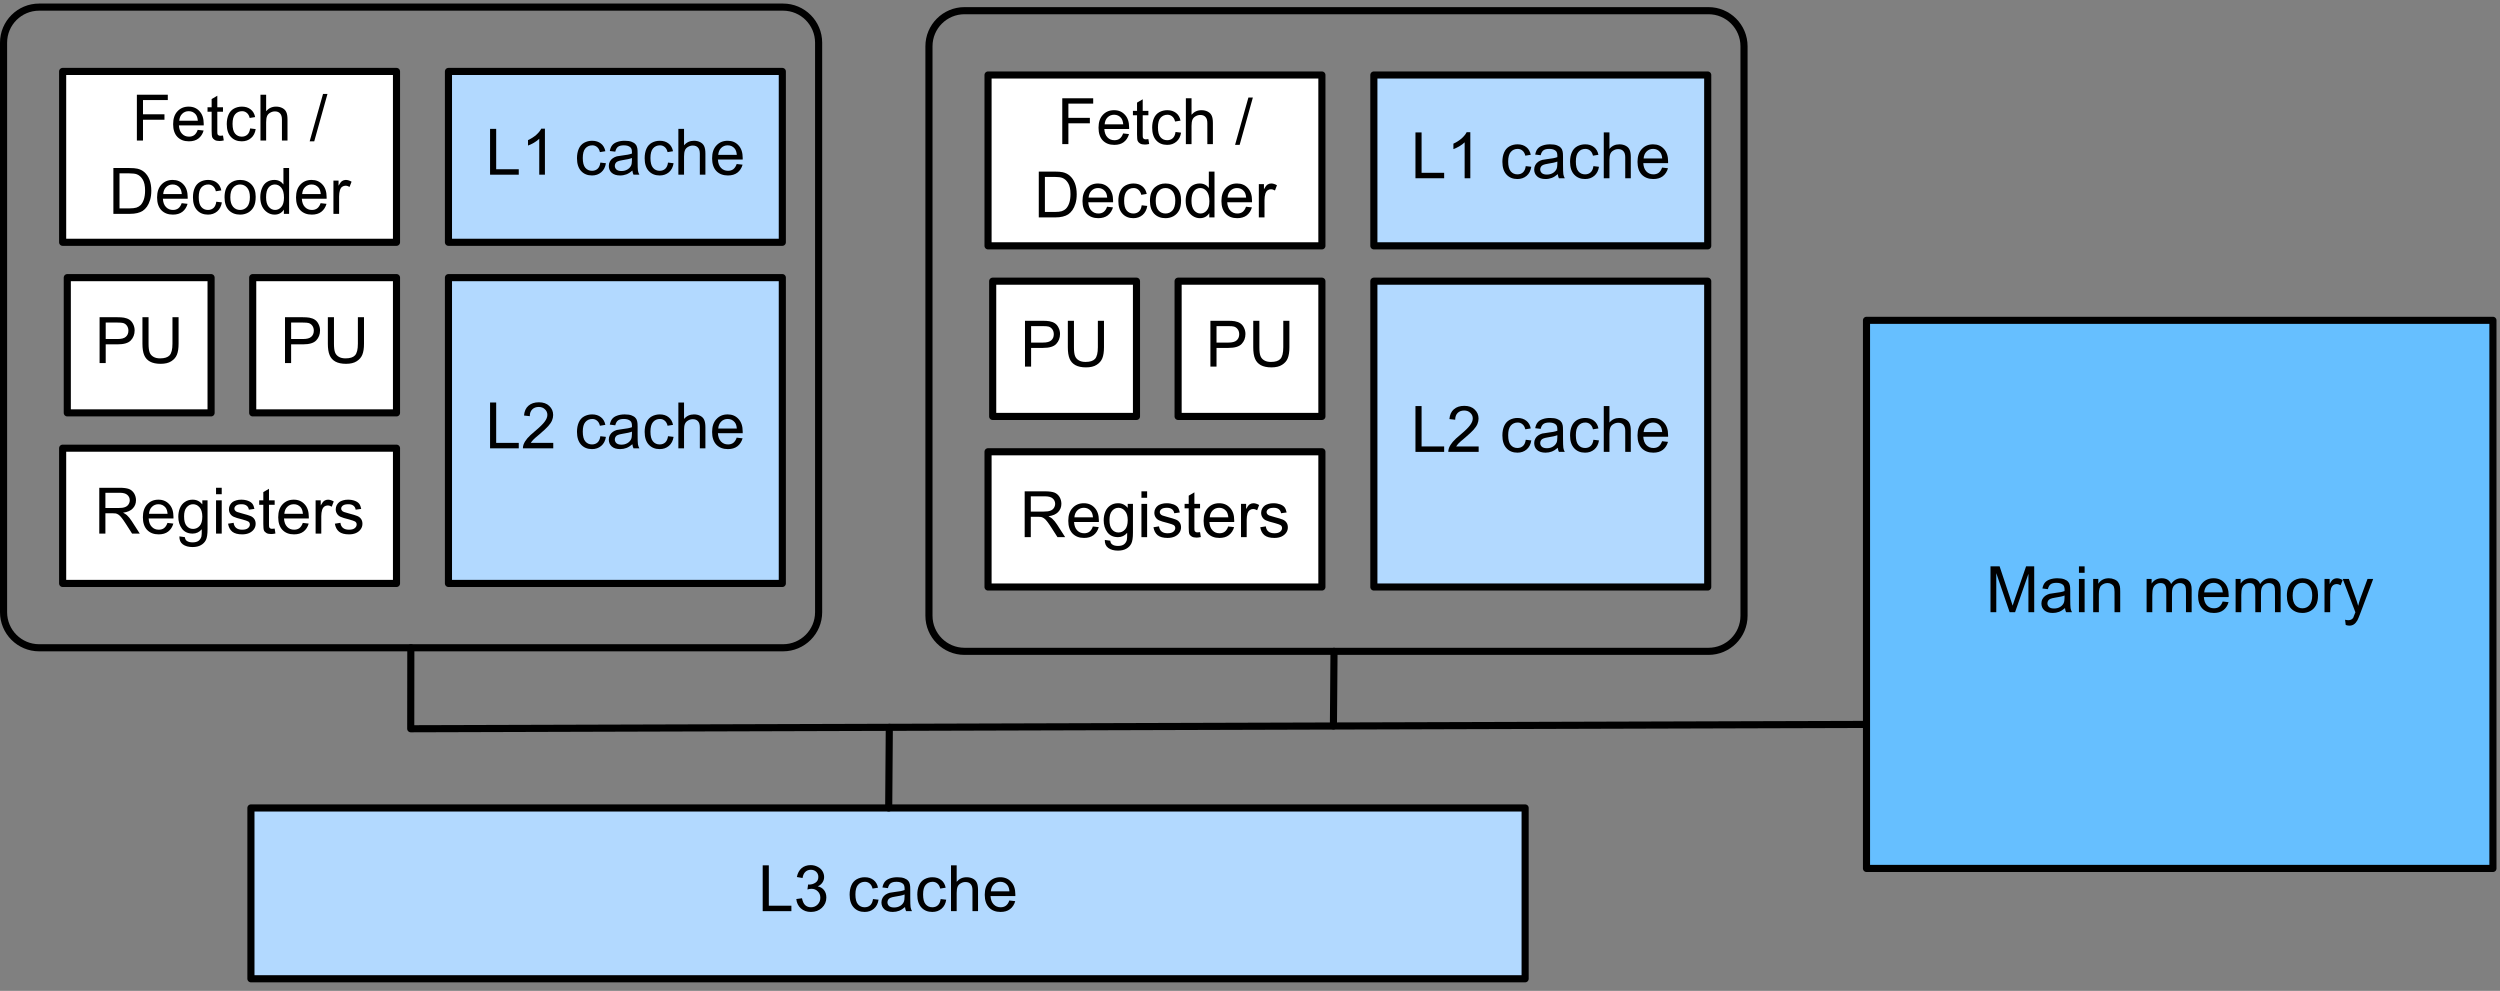
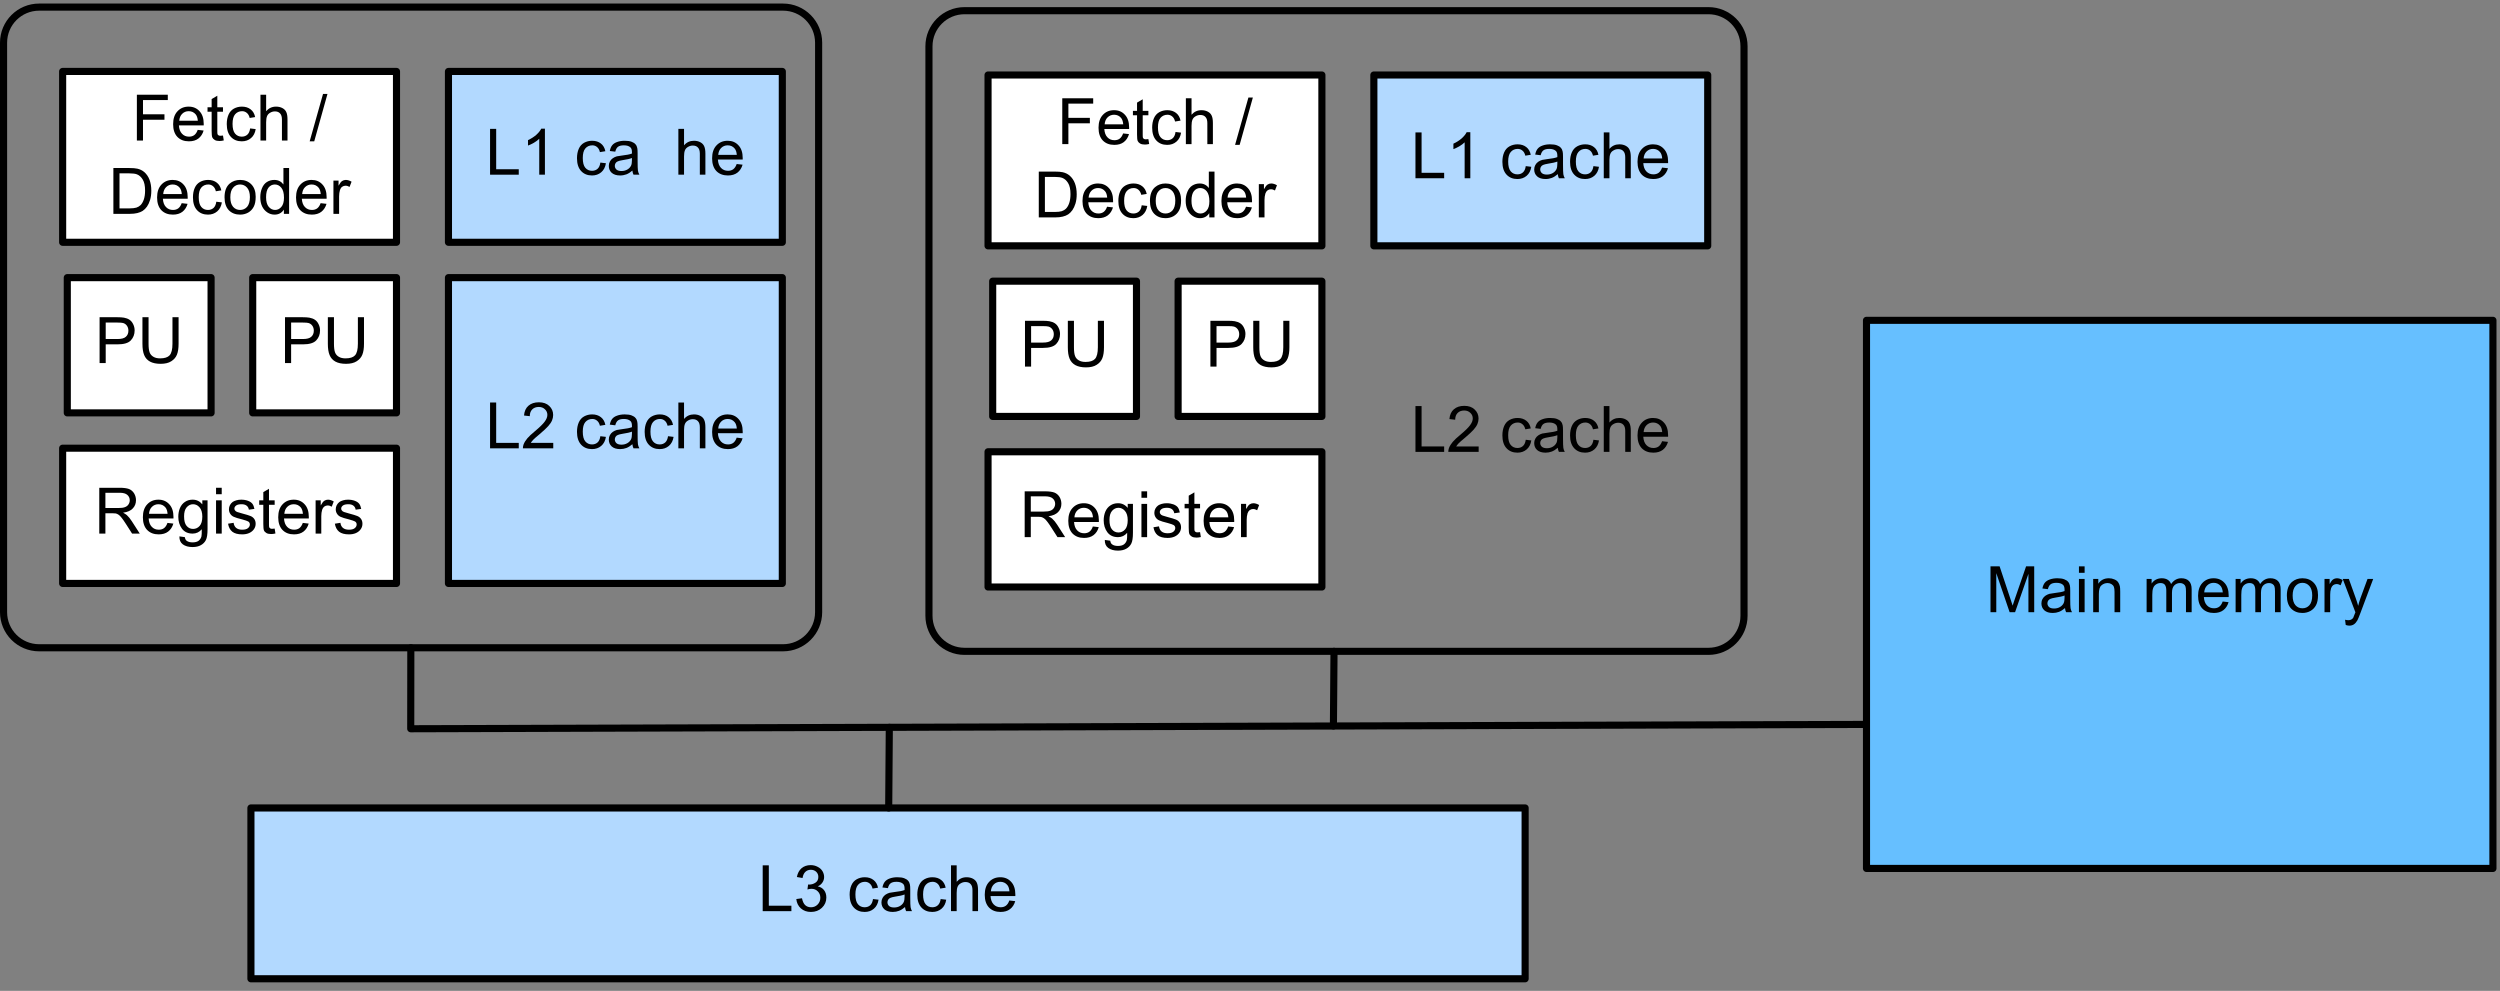
<svg xmlns="http://www.w3.org/2000/svg" width="439pt" height="174pt" viewBox="0 0 439 174" version="1.1">
  <rect x="0" y="0" width="439" height="174" fill="#808080" stroke="none" />
  <g id="surface1">
    <path style="fill:none;stroke-width:1;stroke-linecap:round;stroke-linejoin:round;stroke:rgb(0%,0%,0%);stroke-opacity:1;stroke-miterlimit:10;" d="M 181.5 126 L 286 126 C 288.762 126 291 128.238 291 131 L 291 211 C 291 213.762 288.762 216 286 216 L 181.5 216 C 178.738 216 176.5 213.762 176.5 211 L 176.5 131 C 176.5 128.238 178.738 126 181.5 126 Z M 181.5 126 " transform="matrix(1.25,0,0,1.25,-220,-156.25)" />
    <path style="fill-rule:nonzero;fill:rgb(100%,100%,100%);fill-opacity:1;stroke-width:1;stroke-linecap:round;stroke-linejoin:round;stroke:rgb(0%,0%,0%);stroke-opacity:1;stroke-miterlimit:10;" d="M 185.453 164 L 205.653 164 L 205.653 183 L 185.453 183 Z M 185.453 164 " transform="matrix(1.25,0,0,1.25,-220,-156.25)" />
    <path style=" stroke:none;fill-rule:nonzero;fill:rgb(0%,0%,0%);fill-opacity:1;" d="M 17.488 63.75 L 17.488 55.703 L 20.535 55.703 C 21.066 55.703 21.477 55.734 21.766 55.781 C 22.156 55.852 22.477 55.973 22.742 56.152 C 23.016 56.336 23.23 56.598 23.387 56.934 C 23.551 57.262 23.641 57.625 23.641 58.027 C 23.641 58.719 23.414 59.297 22.977 59.766 C 22.547 60.234 21.766 60.469 20.633 60.469 L 18.562 60.469 L 18.562 63.75 Z M 18.562 59.531 L 20.652 59.531 C 21.324 59.531 21.809 59.406 22.098 59.141 C 22.395 58.883 22.547 58.523 22.547 58.066 C 22.547 57.73 22.457 57.441 22.293 57.207 C 22.121 56.961 21.891 56.797 21.609 56.719 C 21.438 56.672 21.105 56.641 20.613 56.641 L 18.562 56.641 Z M 18.562 59.531 " />
    <path style=" stroke:none;fill-rule:nonzero;fill:rgb(0%,0%,0%);fill-opacity:1;" d="M 30.285 55.703 L 31.359 55.703 L 31.359 60.352 C 31.359 61.164 31.262 61.805 31.066 62.285 C 30.879 62.754 30.547 63.141 30.07 63.438 C 29.602 63.742 28.977 63.887 28.195 63.887 C 27.438 63.887 26.816 63.754 26.34 63.496 C 25.871 63.238 25.527 62.859 25.324 62.363 C 25.113 61.871 25.012 61.203 25.012 60.352 L 25.012 55.703 L 26.086 55.703 L 26.086 60.352 C 26.086 61.047 26.148 61.559 26.281 61.895 C 26.406 62.223 26.633 62.477 26.945 62.656 C 27.258 62.844 27.648 62.93 28.117 62.93 C 28.898 62.93 29.449 62.754 29.777 62.402 C 30.113 62.039 30.285 61.359 30.285 60.352 Z M 30.285 55.703 " />
    <path style="fill-rule:nonzero;fill:rgb(100%,100%,100%);fill-opacity:1;stroke-width:1;stroke-linecap:round;stroke-linejoin:round;stroke:rgb(0%,0%,0%);stroke-opacity:1;stroke-miterlimit:10;" d="M 211.5 164 L 231.7 164 L 231.7 183 L 211.5 183 Z M 211.5 164 " transform="matrix(1.25,0,0,1.25,-220,-156.25)" />
    <path style=" stroke:none;fill-rule:nonzero;fill:rgb(0%,0%,0%);fill-opacity:1;" d="M 50.047 63.75 L 50.047 55.703 L 53.094 55.703 C 53.625 55.703 54.035 55.734 54.324 55.781 C 54.715 55.852 55.035 55.973 55.301 56.152 C 55.574 56.336 55.789 56.598 55.945 56.934 C 56.109 57.262 56.199 57.625 56.199 58.027 C 56.199 58.719 55.973 59.297 55.535 59.766 C 55.105 60.234 54.324 60.469 53.191 60.469 L 51.121 60.469 L 51.121 63.75 Z M 51.121 59.531 L 53.211 59.531 C 53.883 59.531 54.367 59.406 54.656 59.141 C 54.953 58.883 55.105 58.523 55.105 58.066 C 55.105 57.73 55.016 57.441 54.852 57.207 C 54.68 56.961 54.449 56.797 54.168 56.719 C 53.996 56.672 53.664 56.641 53.172 56.641 L 51.121 56.641 Z M 51.121 59.531 " />
    <path style=" stroke:none;fill-rule:nonzero;fill:rgb(0%,0%,0%);fill-opacity:1;" d="M 62.844 55.703 L 63.918 55.703 L 63.918 60.352 C 63.918 61.164 63.82 61.805 63.625 62.285 C 63.438 62.754 63.105 63.141 62.629 63.438 C 62.16 63.742 61.535 63.887 60.754 63.887 C 59.996 63.887 59.375 63.754 58.898 63.496 C 58.43 63.238 58.086 62.859 57.883 62.363 C 57.672 61.871 57.57 61.203 57.57 60.352 L 57.57 55.703 L 58.645 55.703 L 58.645 60.352 C 58.645 61.047 58.707 61.559 58.84 61.895 C 58.965 62.223 59.191 62.477 59.504 62.656 C 59.816 62.844 60.207 62.93 60.676 62.93 C 61.457 62.93 62.008 62.754 62.336 62.402 C 62.672 62.039 62.844 61.359 62.844 60.352 Z M 62.844 55.703 " />
    <path style="fill-rule:nonzero;fill:rgb(100%,100%,100%);fill-opacity:1;stroke-width:1;stroke-linecap:round;stroke-linejoin:round;stroke:rgb(0%,0%,0%);stroke-opacity:1;stroke-miterlimit:10;" d="M 184.8 135.037 L 231.7 135.037 L 231.7 159.037 L 184.8 159.037 Z M 184.8 135.037 " transform="matrix(1.25,0,0,1.25,-220,-156.25)" />
    <path style=" stroke:none;fill-rule:nonzero;fill:rgb(0%,0%,0%);fill-opacity:1;" d="M 24.035 24.68 L 24.035 16.633 L 29.465 16.633 L 29.465 17.57 L 25.109 17.57 L 25.109 20.07 L 28.879 20.07 L 28.879 21.027 L 25.109 21.027 L 25.109 24.68 Z M 24.035 24.68 " />
    <path style=" stroke:none;fill-rule:nonzero;fill:rgb(0%,0%,0%);fill-opacity:1;" d="M 34.719 22.805 L 35.754 22.922 C 35.582 23.523 35.273 23.992 34.836 24.328 C 34.406 24.656 33.848 24.816 33.176 24.816 C 32.324 24.816 31.652 24.559 31.145 24.035 C 30.645 23.504 30.402 22.762 30.402 21.809 C 30.402 20.832 30.656 20.082 31.164 19.543 C 31.672 18.996 32.324 18.723 33.137 18.723 C 33.918 18.723 34.547 18.992 35.031 19.523 C 35.523 20.047 35.773 20.789 35.773 21.75 C 35.773 21.82 35.773 21.906 35.773 22.023 L 31.418 22.023 C 31.457 22.664 31.637 23.152 31.965 23.488 C 32.285 23.832 32.695 23.996 33.195 23.996 C 33.555 23.996 33.863 23.91 34.113 23.723 C 34.371 23.527 34.57 23.227 34.719 22.805 Z M 31.477 21.203 L 34.738 21.203 C 34.699 20.711 34.57 20.34 34.367 20.09 C 34.055 19.715 33.645 19.523 33.137 19.523 C 32.676 19.523 32.297 19.68 31.984 19.992 C 31.68 20.297 31.516 20.695 31.477 21.203 Z M 31.477 21.203 " />
    <path style=" stroke:none;fill-rule:nonzero;fill:rgb(0%,0%,0%);fill-opacity:1;" d="M 39.156 23.801 L 39.293 24.66 C 39.008 24.727 38.758 24.758 38.551 24.758 C 38.188 24.758 37.906 24.699 37.711 24.582 C 37.516 24.465 37.371 24.32 37.281 24.133 C 37.203 23.953 37.164 23.566 37.164 22.98 L 37.164 19.621 L 36.441 19.621 L 36.441 18.84 L 37.164 18.84 L 37.164 17.395 L 38.16 16.809 L 38.16 18.84 L 39.156 18.84 L 39.156 19.621 L 38.16 19.621 L 38.16 23.02 C 38.16 23.309 38.172 23.488 38.199 23.566 C 38.238 23.645 38.297 23.715 38.375 23.762 C 38.453 23.816 38.562 23.84 38.707 23.84 C 38.824 23.84 38.973 23.832 39.156 23.801 Z M 39.156 23.801 " />
    <path style=" stroke:none;fill-rule:nonzero;fill:rgb(0%,0%,0%);fill-opacity:1;" d="M 43.922 22.551 L 44.898 22.668 C 44.793 23.348 44.52 23.875 44.078 24.25 C 43.637 24.633 43.094 24.816 42.457 24.816 C 41.664 24.816 41.023 24.559 40.543 24.035 C 40.062 23.52 39.82 22.766 39.82 21.789 C 39.82 21.156 39.926 20.598 40.133 20.129 C 40.34 19.66 40.652 19.309 41.07 19.074 C 41.5 18.84 41.969 18.723 42.477 18.723 C 43.102 18.723 43.617 18.891 44.02 19.211 C 44.422 19.523 44.684 19.973 44.801 20.559 L 43.844 20.715 C 43.754 20.324 43.59 20.031 43.355 19.836 C 43.121 19.633 42.84 19.523 42.516 19.523 C 42.008 19.523 41.598 19.711 41.285 20.07 C 40.984 20.422 40.836 20.984 40.836 21.75 C 40.836 22.547 40.984 23.117 41.285 23.469 C 41.586 23.82 41.977 23.996 42.457 23.996 C 42.848 23.996 43.172 23.879 43.434 23.645 C 43.695 23.41 43.855 23.051 43.922 22.551 Z M 43.922 22.551 " />
    <path style=" stroke:none;fill-rule:nonzero;fill:rgb(0%,0%,0%);fill-opacity:1;" d="M 45.738 24.68 L 45.738 16.633 L 46.734 16.633 L 46.734 19.523 C 47.191 18.992 47.77 18.723 48.473 18.723 C 48.902 18.723 49.273 18.812 49.586 18.977 C 49.91 19.148 50.141 19.383 50.27 19.68 C 50.414 19.984 50.484 20.418 50.484 20.988 L 50.484 24.68 L 49.508 24.68 L 49.508 20.988 C 49.508 20.496 49.398 20.141 49.176 19.914 C 48.969 19.68 48.668 19.562 48.277 19.562 C 47.977 19.562 47.699 19.641 47.438 19.797 C 47.176 19.945 46.996 20.145 46.891 20.402 C 46.785 20.668 46.734 21.027 46.734 21.496 L 46.734 24.68 Z M 45.738 24.68 " />
    <path style=" stroke:none;fill-rule:nonzero;fill:rgb(0%,0%,0%);fill-opacity:1;" d="M 54.379 24.816 L 56.723 16.496 L 57.504 16.496 L 55.18 24.816 Z M 54.379 24.816 " />
    <path style=" stroke:none;fill-rule:nonzero;fill:rgb(0%,0%,0%);fill-opacity:1;" d="M 19.91 37.551 L 19.91 29.504 L 22.684 29.504 C 23.32 29.504 23.801 29.543 24.129 29.621 C 24.582 29.727 24.973 29.914 25.301 30.188 C 25.73 30.551 26.047 31.016 26.258 31.574 C 26.465 32.121 26.57 32.758 26.57 33.488 C 26.57 34.102 26.496 34.641 26.355 35.109 C 26.211 35.578 26.027 35.969 25.809 36.281 C 25.586 36.594 25.34 36.84 25.066 37.023 C 24.805 37.191 24.484 37.324 24.109 37.414 C 23.742 37.504 23.312 37.551 22.82 37.551 Z M 20.984 36.594 L 22.703 36.594 C 23.234 36.594 23.652 36.547 23.953 36.457 C 24.25 36.352 24.492 36.211 24.676 36.027 C 24.922 35.781 25.117 35.441 25.262 35.012 C 25.402 34.582 25.477 34.066 25.477 33.469 C 25.477 32.621 25.34 31.977 25.066 31.535 C 24.793 31.078 24.453 30.773 24.051 30.617 C 23.762 30.5 23.309 30.441 22.684 30.441 L 20.984 30.441 Z M 20.984 36.594 " />
    <path style=" stroke:none;fill-rule:nonzero;fill:rgb(0%,0%,0%);fill-opacity:1;" d="M 31.902 35.676 L 32.938 35.793 C 32.766 36.391 32.461 36.859 32.02 37.199 C 31.59 37.523 31.035 37.688 30.359 37.688 C 29.512 37.688 28.836 37.426 28.328 36.906 C 27.832 36.371 27.586 35.629 27.586 34.68 C 27.586 33.703 27.84 32.949 28.348 32.414 C 28.855 31.867 29.512 31.594 30.32 31.594 C 31.102 31.594 31.73 31.859 32.215 32.395 C 32.707 32.914 32.957 33.656 32.957 34.621 C 32.957 34.688 32.957 34.777 32.957 34.895 L 28.602 34.895 C 28.641 35.531 28.82 36.02 29.148 36.359 C 29.473 36.699 29.883 36.867 30.379 36.867 C 30.742 36.867 31.047 36.777 31.297 36.594 C 31.555 36.398 31.758 36.094 31.902 35.676 Z M 28.66 34.074 L 31.922 34.074 C 31.883 33.578 31.758 33.207 31.551 32.961 C 31.238 32.582 30.828 32.395 30.32 32.395 C 29.863 32.395 29.48 32.551 29.168 32.863 C 28.867 33.164 28.699 33.566 28.66 34.074 Z M 28.66 34.074 " />
    <path style=" stroke:none;fill-rule:nonzero;fill:rgb(0%,0%,0%);fill-opacity:1;" d="M 37.984 35.422 L 38.961 35.539 C 38.852 36.215 38.578 36.742 38.141 37.121 C 37.695 37.5 37.152 37.688 36.52 37.688 C 35.723 37.688 35.082 37.426 34.605 36.906 C 34.121 36.387 33.883 35.637 33.883 34.66 C 33.883 34.023 33.984 33.469 34.195 33 C 34.398 32.531 34.711 32.18 35.133 31.945 C 35.562 31.711 36.031 31.594 36.539 31.594 C 37.164 31.594 37.676 31.758 38.082 32.082 C 38.48 32.395 38.746 32.844 38.863 33.43 L 37.906 33.586 C 37.812 33.195 37.652 32.902 37.418 32.707 C 37.184 32.5 36.898 32.395 36.578 32.395 C 36.07 32.395 35.66 32.578 35.348 32.941 C 35.043 33.293 34.898 33.852 34.898 34.621 C 34.898 35.414 35.043 35.988 35.348 36.34 C 35.645 36.691 36.035 36.867 36.52 36.867 C 36.91 36.867 37.23 36.75 37.496 36.516 C 37.754 36.281 37.914 35.918 37.984 35.422 Z M 37.984 35.422 " />
    <path style=" stroke:none;fill-rule:nonzero;fill:rgb(0%,0%,0%);fill-opacity:1;" d="M 39.43 34.641 C 39.43 33.559 39.727 32.758 40.328 32.238 C 40.836 31.809 41.445 31.594 42.164 31.594 C 42.969 31.594 43.629 31.855 44.137 32.375 C 44.645 32.895 44.898 33.617 44.898 34.543 C 44.898 35.297 44.781 35.891 44.547 36.32 C 44.32 36.75 44 37.09 43.57 37.336 C 43.141 37.57 42.672 37.688 42.164 37.688 C 41.344 37.688 40.68 37.426 40.172 36.906 C 39.672 36.371 39.43 35.617 39.43 34.641 Z M 40.445 34.641 C 40.445 35.383 40.605 35.941 40.934 36.32 C 41.254 36.684 41.664 36.867 42.164 36.867 C 42.656 36.867 43.066 36.684 43.395 36.32 C 43.715 35.941 43.883 35.371 43.883 34.602 C 43.883 33.887 43.715 33.34 43.395 32.961 C 43.066 32.582 42.656 32.395 42.164 32.395 C 41.664 32.395 41.254 32.582 40.934 32.961 C 40.605 33.324 40.445 33.887 40.445 34.641 Z M 40.445 34.641 " />
    <path style=" stroke:none;fill-rule:nonzero;fill:rgb(0%,0%,0%);fill-opacity:1;" d="M 49.848 37.551 L 49.848 36.809 C 49.465 37.395 48.918 37.688 48.207 37.688 C 47.746 37.688 47.328 37.555 46.938 37.297 C 46.547 37.035 46.238 36.68 46.02 36.223 C 45.809 35.766 45.707 35.238 45.707 34.641 C 45.707 34.055 45.805 33.527 46 33.059 C 46.195 32.578 46.477 32.211 46.859 31.965 C 47.25 31.719 47.684 31.594 48.168 31.594 C 48.52 31.594 48.832 31.664 49.105 31.809 C 49.379 31.953 49.598 32.148 49.77 32.395 L 49.77 29.504 L 50.766 29.504 L 50.766 37.551 Z M 46.723 34.641 C 46.723 35.383 46.879 35.941 47.191 36.32 C 47.504 36.684 47.875 36.867 48.305 36.867 C 48.734 36.867 49.094 36.691 49.398 36.34 C 49.711 35.988 49.867 35.449 49.867 34.719 C 49.867 33.926 49.711 33.34 49.398 32.961 C 49.086 32.582 48.703 32.395 48.266 32.395 C 47.82 32.395 47.449 32.578 47.152 32.941 C 46.863 33.305 46.723 33.871 46.723 34.641 Z M 46.723 34.641 " />
    <path style=" stroke:none;fill-rule:nonzero;fill:rgb(0%,0%,0%);fill-opacity:1;" d="M 56.301 35.676 L 57.336 35.793 C 57.164 36.391 56.855 36.859 56.418 37.199 C 55.988 37.523 55.43 37.688 54.758 37.688 C 53.906 37.688 53.234 37.426 52.727 36.906 C 52.227 36.371 51.984 35.629 51.984 34.68 C 51.984 33.703 52.238 32.949 52.746 32.414 C 53.254 31.867 53.906 31.594 54.719 31.594 C 55.5 31.594 56.129 31.859 56.613 32.395 C 57.105 32.914 57.355 33.656 57.355 34.621 C 57.355 34.688 57.355 34.777 57.355 34.895 L 53 34.895 C 53.039 35.531 53.219 36.02 53.547 36.359 C 53.867 36.699 54.277 36.867 54.777 36.867 C 55.137 36.867 55.445 36.777 55.695 36.594 C 55.953 36.398 56.152 36.094 56.301 35.676 Z M 53.059 34.074 L 56.32 34.074 C 56.281 33.578 56.152 33.207 55.949 32.961 C 55.637 32.582 55.227 32.395 54.719 32.395 C 54.258 32.395 53.879 32.551 53.566 32.863 C 53.262 33.164 53.098 33.566 53.059 34.074 Z M 53.059 34.074 " />
    <path style=" stroke:none;fill-rule:nonzero;fill:rgb(0%,0%,0%);fill-opacity:1;" d="M 58.551 37.551 L 58.551 31.711 L 59.449 31.711 L 59.449 32.609 C 59.672 32.191 59.879 31.918 60.074 31.789 C 60.27 31.66 60.484 31.594 60.719 31.594 C 61.043 31.594 61.383 31.699 61.734 31.906 L 61.383 32.824 C 61.148 32.68 60.906 32.609 60.66 32.609 C 60.453 32.609 60.258 32.676 60.074 32.805 C 59.906 32.934 59.781 33.117 59.703 33.352 C 59.598 33.703 59.547 34.086 59.547 34.504 L 59.547 37.551 Z M 58.551 37.551 " />
    <path style="fill-rule:nonzero;fill:rgb(100%,100%,100%);fill-opacity:1;stroke-width:1;stroke-linecap:round;stroke-linejoin:round;stroke:rgb(0%,0%,0%);stroke-opacity:1;stroke-miterlimit:10;" d="M 184.8 187.963 L 231.7 187.963 L 231.7 206.963 L 184.8 206.963 Z M 184.8 187.963 " transform="matrix(1.25,0,0,1.25,-220,-156.25)" />
    <path style=" stroke:none;fill-rule:nonzero;fill:rgb(0%,0%,0%);fill-opacity:1;" d="M 17.434 93.699 L 17.434 85.652 L 21.008 85.652 C 21.719 85.652 22.266 85.727 22.648 85.867 C 23.023 86.016 23.32 86.27 23.547 86.629 C 23.766 86.996 23.879 87.402 23.879 87.84 C 23.879 88.418 23.688 88.895 23.312 89.285 C 22.945 89.676 22.379 89.926 21.613 90.027 C 21.887 90.176 22.102 90.312 22.258 90.438 C 22.57 90.727 22.863 91.082 23.137 91.512 L 24.543 93.699 L 23.195 93.699 L 22.121 92.02 C 21.816 91.543 21.562 91.176 21.359 90.926 C 21.164 90.668 20.977 90.488 20.812 90.379 C 20.656 90.277 20.5 90.203 20.344 90.164 C 20.211 90.141 20.012 90.125 19.738 90.125 L 18.508 90.125 L 18.508 93.699 Z M 18.508 89.207 L 20.793 89.207 C 21.285 89.207 21.672 89.16 21.945 89.051 C 22.219 88.949 22.422 88.789 22.57 88.562 C 22.711 88.344 22.785 88.105 22.785 87.84 C 22.785 87.465 22.637 87.152 22.355 86.902 C 22.082 86.66 21.641 86.531 21.047 86.531 L 18.508 86.531 Z M 18.508 89.207 " />
    <path style=" stroke:none;fill-rule:nonzero;fill:rgb(0%,0%,0%);fill-opacity:1;" d="M 29.406 91.824 L 30.441 91.941 C 30.27 92.543 29.961 93.012 29.523 93.348 C 29.094 93.676 28.535 93.836 27.863 93.836 C 27.012 93.836 26.34 93.578 25.832 93.055 C 25.332 92.523 25.09 91.781 25.09 90.828 C 25.09 89.852 25.344 89.102 25.852 88.562 C 26.359 88.016 27.012 87.742 27.824 87.742 C 28.605 87.742 29.234 88.012 29.719 88.543 C 30.211 89.066 30.461 89.809 30.461 90.77 C 30.461 90.84 30.461 90.926 30.461 91.043 L 26.105 91.043 C 26.145 91.684 26.324 92.172 26.652 92.508 C 26.973 92.852 27.383 93.016 27.883 93.016 C 28.242 93.016 28.551 92.93 28.801 92.742 C 29.059 92.547 29.258 92.246 29.406 91.824 Z M 26.164 90.223 L 29.426 90.223 C 29.387 89.73 29.258 89.359 29.055 89.109 C 28.742 88.734 28.332 88.543 27.824 88.543 C 27.363 88.543 26.984 88.699 26.672 89.012 C 26.367 89.316 26.203 89.715 26.164 90.223 Z M 26.164 90.223 " />
    <path style=" stroke:none;fill-rule:nonzero;fill:rgb(0%,0%,0%);fill-opacity:1;" d="M 31.504 94.188 L 32.461 94.324 C 32.5 94.625 32.605 94.84 32.793 94.969 C 33.035 95.152 33.379 95.242 33.809 95.242 C 34.262 95.242 34.613 95.152 34.863 94.969 C 35.105 94.785 35.277 94.531 35.371 94.207 C 35.418 94 35.438 93.578 35.43 92.938 C 35 93.445 34.461 93.699 33.828 93.699 C 33.016 93.699 32.391 93.418 31.953 92.84 C 31.523 92.254 31.309 91.562 31.309 90.75 C 31.309 90.195 31.406 89.676 31.602 89.207 C 31.805 88.738 32.098 88.383 32.48 88.133 C 32.855 87.875 33.305 87.742 33.828 87.742 C 34.516 87.742 35.082 88.016 35.527 88.562 L 35.527 87.859 L 36.445 87.859 L 36.445 92.898 C 36.445 93.809 36.348 94.453 36.152 94.832 C 35.965 95.211 35.672 95.508 35.273 95.73 C 34.883 95.953 34.395 96.062 33.809 96.062 C 33.105 96.062 32.539 95.906 32.109 95.594 C 31.688 95.281 31.488 94.812 31.504 94.188 Z M 32.324 90.672 C 32.324 91.445 32.469 92 32.773 92.352 C 33.07 92.703 33.445 92.879 33.906 92.879 C 34.359 92.879 34.746 92.703 35.059 92.352 C 35.371 92 35.527 91.453 35.527 90.711 C 35.527 90 35.359 89.457 35.039 89.09 C 34.727 88.73 34.344 88.543 33.906 88.543 C 33.461 88.543 33.086 88.73 32.773 89.09 C 32.469 89.441 32.324 89.969 32.324 90.672 Z M 32.324 90.672 " />
    <path style=" stroke:none;fill-rule:nonzero;fill:rgb(0%,0%,0%);fill-opacity:1;" d="M 37.938 86.785 L 37.938 85.652 L 38.934 85.652 L 38.934 86.785 Z M 37.938 93.699 L 37.938 87.859 L 38.934 87.859 L 38.934 93.699 Z M 37.938 93.699 " />
    <path style=" stroke:none;fill-rule:nonzero;fill:rgb(0%,0%,0%);fill-opacity:1;" d="M 40.047 91.961 L 41.023 91.805 C 41.07 92.195 41.223 92.5 41.473 92.703 C 41.73 92.914 42.082 93.016 42.527 93.016 C 42.98 93.016 43.316 92.93 43.543 92.742 C 43.762 92.562 43.875 92.348 43.875 92.098 C 43.875 91.863 43.777 91.688 43.582 91.57 C 43.434 91.484 43.098 91.367 42.566 91.219 C 41.832 91.039 41.324 90.883 41.043 90.75 C 40.77 90.625 40.559 90.438 40.418 90.203 C 40.27 89.969 40.203 89.711 40.203 89.422 C 40.203 89.164 40.262 88.926 40.379 88.699 C 40.496 88.48 40.656 88.289 40.867 88.133 C 41.023 88.031 41.227 87.938 41.492 87.859 C 41.766 87.781 42.047 87.742 42.352 87.742 C 42.805 87.742 43.199 87.812 43.543 87.938 C 43.895 88.07 44.152 88.246 44.324 88.465 C 44.488 88.691 44.605 88.988 44.676 89.363 L 43.699 89.5 C 43.66 89.203 43.527 88.969 43.309 88.797 C 43.098 88.633 42.805 88.543 42.43 88.543 C 41.969 88.543 41.648 88.621 41.453 88.777 C 41.258 88.926 41.16 89.102 41.16 89.305 C 41.16 89.438 41.199 89.551 41.277 89.637 C 41.355 89.754 41.48 89.848 41.668 89.91 C 41.754 89.949 42.043 90.039 42.527 90.164 C 43.23 90.352 43.719 90.496 43.992 90.613 C 44.273 90.73 44.5 90.906 44.656 91.141 C 44.812 91.367 44.891 91.645 44.891 91.98 C 44.891 92.324 44.793 92.637 44.598 92.918 C 44.402 93.207 44.117 93.438 43.758 93.602 C 43.406 93.758 42.996 93.836 42.527 93.836 C 41.77 93.836 41.188 93.68 40.789 93.367 C 40.398 93.047 40.148 92.578 40.047 91.961 Z M 40.047 91.961 " />
    <path style=" stroke:none;fill-rule:nonzero;fill:rgb(0%,0%,0%);fill-opacity:1;" d="M 48.23 92.82 L 48.367 93.68 C 48.078 93.746 47.828 93.777 47.625 93.777 C 47.258 93.777 46.98 93.719 46.785 93.602 C 46.59 93.484 46.441 93.34 46.355 93.152 C 46.277 92.973 46.238 92.586 46.238 92 L 46.238 88.641 L 45.516 88.641 L 45.516 87.859 L 46.238 87.859 L 46.238 86.414 L 47.234 85.828 L 47.234 87.859 L 48.23 87.859 L 48.23 88.641 L 47.234 88.641 L 47.234 92.039 C 47.234 92.328 47.242 92.508 47.273 92.586 C 47.312 92.664 47.371 92.734 47.449 92.781 C 47.527 92.836 47.633 92.859 47.781 92.859 C 47.898 92.859 48.043 92.852 48.23 92.82 Z M 48.23 92.82 " />
    <path style=" stroke:none;fill-rule:nonzero;fill:rgb(0%,0%,0%);fill-opacity:1;" d="M 53.172 91.824 L 54.207 91.941 C 54.035 92.543 53.727 93.012 53.289 93.348 C 52.859 93.676 52.301 93.836 51.629 93.836 C 50.777 93.836 50.105 93.578 49.598 93.055 C 49.098 92.523 48.855 91.781 48.855 90.828 C 48.855 89.852 49.109 89.102 49.617 88.562 C 50.125 88.016 50.777 87.742 51.59 87.742 C 52.371 87.742 53 88.012 53.484 88.543 C 53.977 89.066 54.227 89.809 54.227 90.77 C 54.227 90.84 54.227 90.926 54.227 91.043 L 49.871 91.043 C 49.91 91.684 50.09 92.172 50.418 92.508 C 50.738 92.852 51.148 93.016 51.648 93.016 C 52.008 93.016 52.316 92.93 52.566 92.742 C 52.824 92.547 53.023 92.246 53.172 91.824 Z M 49.93 90.223 L 53.191 90.223 C 53.152 89.73 53.023 89.359 52.82 89.109 C 52.508 88.734 52.098 88.543 51.59 88.543 C 51.129 88.543 50.75 88.699 50.438 89.012 C 50.133 89.316 49.969 89.715 49.93 90.223 Z M 49.93 90.223 " />
    <path style=" stroke:none;fill-rule:nonzero;fill:rgb(0%,0%,0%);fill-opacity:1;" d="M 55.422 93.699 L 55.422 87.859 L 56.32 87.859 L 56.32 88.758 C 56.543 88.344 56.75 88.07 56.945 87.938 C 57.141 87.812 57.355 87.742 57.59 87.742 C 57.914 87.742 58.254 87.852 58.605 88.055 L 58.254 88.973 C 58.02 88.832 57.777 88.758 57.531 88.758 C 57.324 88.758 57.129 88.828 56.945 88.953 C 56.777 89.086 56.652 89.266 56.574 89.5 C 56.469 89.852 56.418 90.238 56.418 90.652 L 56.418 93.699 Z M 55.422 93.699 " />
    <path style=" stroke:none;fill-rule:nonzero;fill:rgb(0%,0%,0%);fill-opacity:1;" d="M 58.801 91.961 L 59.777 91.805 C 59.824 92.195 59.977 92.5 60.227 92.703 C 60.484 92.914 60.836 93.016 61.281 93.016 C 61.734 93.016 62.07 92.93 62.297 92.742 C 62.516 92.562 62.629 92.348 62.629 92.098 C 62.629 91.863 62.531 91.688 62.336 91.57 C 62.188 91.484 61.852 91.367 61.32 91.219 C 60.586 91.039 60.078 90.883 59.797 90.75 C 59.523 90.625 59.312 90.438 59.172 90.203 C 59.023 89.969 58.957 89.711 58.957 89.422 C 58.957 89.164 59.016 88.926 59.133 88.699 C 59.25 88.48 59.41 88.289 59.621 88.133 C 59.777 88.031 59.98 87.938 60.246 87.859 C 60.52 87.781 60.801 87.742 61.105 87.742 C 61.559 87.742 61.953 87.812 62.297 87.938 C 62.648 88.07 62.906 88.246 63.078 88.465 C 63.242 88.691 63.359 88.988 63.43 89.363 L 62.453 89.5 C 62.414 89.203 62.281 88.969 62.062 88.797 C 61.852 88.633 61.559 88.543 61.184 88.543 C 60.723 88.543 60.402 88.621 60.207 88.777 C 60.012 88.926 59.914 89.102 59.914 89.305 C 59.914 89.438 59.953 89.551 60.031 89.637 C 60.109 89.754 60.234 89.848 60.422 89.91 C 60.508 89.949 60.797 90.039 61.281 90.164 C 61.984 90.352 62.473 90.496 62.746 90.613 C 63.027 90.73 63.254 90.906 63.41 91.141 C 63.566 91.367 63.645 91.645 63.645 91.98 C 63.645 92.324 63.547 92.637 63.352 92.918 C 63.156 93.207 62.871 93.438 62.512 93.602 C 62.16 93.758 61.75 93.836 61.281 93.836 C 60.523 93.836 59.941 93.68 59.543 93.367 C 59.152 93.047 58.902 92.578 58.801 91.961 Z M 58.801 91.961 " />
    <path style="fill-rule:nonzero;fill:rgb(69.804%,85.098%,100%);fill-opacity:1;stroke-width:1;stroke-linecap:round;stroke-linejoin:round;stroke:rgb(0%,0%,0%);stroke-opacity:1;stroke-miterlimit:10;" d="M 239 135.037 L 285.9 135.037 L 285.9 159.037 L 239 159.037 Z M 239 135.037 " transform="matrix(1.25,0,0,1.25,-220,-156.25)" />
    <path style=" stroke:none;fill-rule:nonzero;fill:rgb(0%,0%,0%);fill-opacity:1;" d="M 86.055 30.676 L 86.055 22.629 L 87.129 22.629 L 87.129 29.719 L 91.094 29.719 L 91.094 30.676 Z M 86.055 30.676 " />
    <path style=" stroke:none;fill-rule:nonzero;fill:rgb(0%,0%,0%);fill-opacity:1;" d="M 95.688 30.676 L 94.691 30.676 L 94.691 24.367 C 94.457 24.602 94.145 24.836 93.754 25.07 C 93.363 25.293 93.02 25.453 92.719 25.559 L 92.719 24.602 C 93.266 24.355 93.746 24.047 94.164 23.684 C 94.582 23.305 94.875 22.941 95.043 22.59 L 95.688 22.59 Z M 95.688 30.676 " />
    <path style=" stroke:none;fill-rule:nonzero;fill:rgb(0%,0%,0%);fill-opacity:1;" d="M 105.422 28.547 L 106.398 28.664 C 106.293 29.34 106.02 29.867 105.578 30.246 C 105.137 30.625 104.594 30.812 103.957 30.812 C 103.164 30.812 102.523 30.551 102.043 30.031 C 101.562 29.512 101.32 28.762 101.32 27.785 C 101.32 27.148 101.426 26.594 101.633 26.125 C 101.84 25.656 102.152 25.305 102.57 25.07 C 103 24.836 103.469 24.719 103.977 24.719 C 104.602 24.719 105.117 24.883 105.52 25.207 C 105.922 25.52 106.184 25.969 106.301 26.555 L 105.344 26.711 C 105.254 26.32 105.09 26.027 104.855 25.832 C 104.621 25.625 104.34 25.52 104.016 25.52 C 103.508 25.52 103.098 25.703 102.785 26.066 C 102.484 26.418 102.336 26.977 102.336 27.746 C 102.336 28.539 102.484 29.113 102.785 29.465 C 103.086 29.816 103.477 29.992 103.957 29.992 C 104.348 29.992 104.672 29.875 104.934 29.641 C 105.195 29.406 105.355 29.043 105.422 28.547 Z M 105.422 28.547 " />
    <path style=" stroke:none;fill-rule:nonzero;fill:rgb(0%,0%,0%);fill-opacity:1;" d="M 111.047 29.953 C 110.684 30.266 110.332 30.488 109.992 30.617 C 109.652 30.742 109.289 30.812 108.898 30.812 C 108.262 30.812 107.766 30.656 107.414 30.344 C 107.074 30.031 106.906 29.629 106.906 29.133 C 106.906 28.848 106.973 28.586 107.102 28.352 C 107.23 28.117 107.402 27.93 107.609 27.785 C 107.816 27.641 108.051 27.531 108.312 27.453 C 108.508 27.414 108.801 27.367 109.191 27.316 C 110 27.227 110.59 27.109 110.969 26.965 C 110.969 26.836 110.969 26.75 110.969 26.711 C 110.969 26.309 110.879 26.027 110.695 25.871 C 110.434 25.637 110.059 25.52 109.562 25.52 C 109.094 25.52 108.75 25.605 108.527 25.773 C 108.305 25.93 108.145 26.215 108.039 26.633 L 107.082 26.516 C 107.16 26.098 107.297 25.766 107.492 25.52 C 107.699 25.258 107.992 25.062 108.371 24.934 C 108.762 24.789 109.203 24.719 109.699 24.719 C 110.207 24.719 110.609 24.777 110.91 24.895 C 111.223 25.012 111.449 25.16 111.594 25.344 C 111.75 25.512 111.855 25.734 111.906 26.008 C 111.945 26.176 111.965 26.477 111.965 26.906 L 111.965 28.234 C 111.965 29.145 111.984 29.727 112.023 29.973 C 112.062 30.219 112.148 30.453 112.277 30.676 L 111.242 30.676 C 111.137 30.469 111.074 30.227 111.047 29.953 Z M 110.969 27.746 C 110.605 27.891 110.062 28.012 109.348 28.117 C 108.945 28.184 108.656 28.254 108.488 28.332 C 108.32 28.398 108.188 28.5 108.098 28.645 C 108.008 28.789 107.961 28.945 107.961 29.113 C 107.961 29.375 108.059 29.594 108.254 29.777 C 108.449 29.945 108.742 30.031 109.133 30.031 C 109.512 30.031 109.848 29.945 110.148 29.777 C 110.449 29.609 110.668 29.379 110.812 29.094 C 110.918 28.871 110.969 28.547 110.969 28.117 Z M 110.969 27.746 " />
-     <path style=" stroke:none;fill-rule:nonzero;fill:rgb(0%,0%,0%);fill-opacity:1;" d="M 117.305 28.547 L 118.281 28.664 C 118.176 29.34 117.902 29.867 117.461 30.246 C 117.016 30.625 116.477 30.812 115.84 30.812 C 115.043 30.812 114.406 30.551 113.926 30.031 C 113.441 29.512 113.203 28.762 113.203 27.785 C 113.203 27.148 113.305 26.594 113.516 26.125 C 113.723 25.656 114.035 25.305 114.453 25.07 C 114.883 24.836 115.352 24.719 115.859 24.719 C 116.484 24.719 116.996 24.883 117.402 25.207 C 117.805 25.52 118.066 25.969 118.184 26.555 L 117.227 26.711 C 117.133 26.32 116.973 26.027 116.738 25.832 C 116.504 25.625 116.223 25.52 115.898 25.52 C 115.391 25.52 114.98 25.703 114.668 26.066 C 114.367 26.418 114.219 26.977 114.219 27.746 C 114.219 28.539 114.367 29.113 114.668 29.465 C 114.965 29.816 115.355 29.992 115.84 29.992 C 116.23 29.992 116.555 29.875 116.816 29.641 C 117.074 29.406 117.238 29.043 117.305 28.547 Z M 117.305 28.547 " />
    <path style=" stroke:none;fill-rule:nonzero;fill:rgb(0%,0%,0%);fill-opacity:1;" d="M 119.121 30.676 L 119.121 22.629 L 120.117 22.629 L 120.117 25.52 C 120.57 24.984 121.152 24.719 121.855 24.719 C 122.285 24.719 122.656 24.805 122.969 24.973 C 123.293 25.141 123.52 25.375 123.652 25.676 C 123.793 25.977 123.867 26.41 123.867 26.984 L 123.867 30.676 L 122.891 30.676 L 122.891 26.984 C 122.891 26.488 122.777 26.133 122.559 25.91 C 122.348 25.676 122.051 25.559 121.66 25.559 C 121.359 25.559 121.078 25.637 120.82 25.793 C 120.559 25.938 120.375 26.137 120.273 26.398 C 120.168 26.66 120.117 27.023 120.117 27.492 L 120.117 30.676 Z M 119.121 30.676 " />
    <path style=" stroke:none;fill-rule:nonzero;fill:rgb(0%,0%,0%);fill-opacity:1;" d="M 129.363 28.801 L 130.398 28.918 C 130.227 29.516 129.922 29.984 129.48 30.324 C 129.051 30.648 128.496 30.812 127.82 30.812 C 126.973 30.812 126.297 30.551 125.789 30.031 C 125.293 29.496 125.047 28.754 125.047 27.805 C 125.047 26.828 125.301 26.074 125.809 25.539 C 126.316 24.992 126.973 24.719 127.781 24.719 C 128.562 24.719 129.191 24.984 129.676 25.52 C 130.168 26.039 130.418 26.781 130.418 27.746 C 130.418 27.812 130.418 27.902 130.418 28.02 L 126.062 28.02 C 126.102 28.656 126.281 29.145 126.609 29.484 C 126.934 29.824 127.344 29.992 127.84 29.992 C 128.203 29.992 128.508 29.902 128.758 29.719 C 129.016 29.523 129.219 29.219 129.363 28.801 Z M 126.121 27.199 L 129.383 27.199 C 129.344 26.703 129.219 26.332 129.012 26.086 C 128.699 25.707 128.289 25.52 127.781 25.52 C 127.324 25.52 126.941 25.676 126.629 25.988 C 126.328 26.289 126.16 26.691 126.121 27.199 Z M 126.121 27.199 " />
    <path style="fill-rule:nonzero;fill:rgb(69.804%,85.098%,100%);fill-opacity:1;stroke-width:1;stroke-linecap:round;stroke-linejoin:round;stroke:rgb(0%,0%,0%);stroke-opacity:1;stroke-miterlimit:10;" d="M 239 164 L 285.9 164 L 285.9 206.963 L 239 206.963 Z M 239 164 " transform="matrix(1.25,0,0,1.25,-220,-156.25)" />
    <path style=" stroke:none;fill-rule:nonzero;fill:rgb(0%,0%,0%);fill-opacity:1;" d="M 86.055 78.727 L 86.055 70.68 L 87.129 70.68 L 87.129 77.77 L 91.094 77.77 L 91.094 78.727 Z M 86.055 78.727 " />
    <path style=" stroke:none;fill-rule:nonzero;fill:rgb(0%,0%,0%);fill-opacity:1;" d="M 97.152 77.77 L 97.152 78.727 L 91.82 78.727 C 91.82 78.492 91.859 78.266 91.938 78.043 C 92.082 77.68 92.301 77.32 92.602 76.969 C 92.902 76.617 93.332 76.215 93.891 75.758 C 94.762 75.027 95.348 74.457 95.648 74.039 C 95.961 73.621 96.117 73.227 96.117 72.848 C 96.117 72.457 95.973 72.133 95.688 71.871 C 95.414 71.598 95.055 71.461 94.613 71.461 C 94.133 71.461 93.746 71.605 93.461 71.891 C 93.176 72.176 93.031 72.574 93.031 73.082 L 92.016 72.965 C 92.082 72.211 92.34 71.637 92.797 71.246 C 93.254 70.844 93.863 70.641 94.633 70.641 C 95.402 70.641 96.008 70.855 96.449 71.285 C 96.906 71.715 97.133 72.242 97.133 72.867 C 97.133 73.191 97.066 73.512 96.938 73.824 C 96.809 74.137 96.586 74.469 96.273 74.82 C 95.973 75.16 95.473 75.629 94.77 76.227 C 94.172 76.723 93.785 77.059 93.617 77.242 C 93.449 77.426 93.312 77.602 93.207 77.77 Z M 97.152 77.77 " />
    <path style=" stroke:none;fill-rule:nonzero;fill:rgb(0%,0%,0%);fill-opacity:1;" d="M 105.422 76.598 L 106.398 76.715 C 106.293 77.391 106.02 77.918 105.578 78.297 C 105.137 78.676 104.594 78.863 103.957 78.863 C 103.164 78.863 102.523 78.602 102.043 78.082 C 101.562 77.562 101.32 76.812 101.32 75.836 C 101.32 75.199 101.426 74.645 101.633 74.176 C 101.84 73.707 102.152 73.355 102.57 73.121 C 103 72.887 103.469 72.77 103.977 72.77 C 104.602 72.77 105.117 72.934 105.52 73.258 C 105.922 73.57 106.184 74.02 106.301 74.605 L 105.344 74.762 C 105.254 74.371 105.09 74.078 104.855 73.883 C 104.621 73.676 104.34 73.57 104.016 73.57 C 103.508 73.57 103.098 73.754 102.785 74.117 C 102.484 74.469 102.336 75.027 102.336 75.797 C 102.336 76.59 102.484 77.164 102.785 77.516 C 103.086 77.867 103.477 78.043 103.957 78.043 C 104.348 78.043 104.672 77.926 104.934 77.691 C 105.195 77.457 105.355 77.094 105.422 76.598 Z M 105.422 76.598 " />
    <path style=" stroke:none;fill-rule:nonzero;fill:rgb(0%,0%,0%);fill-opacity:1;" d="M 111.047 78.004 C 110.684 78.316 110.332 78.539 109.992 78.668 C 109.652 78.793 109.289 78.863 108.898 78.863 C 108.262 78.863 107.766 78.707 107.414 78.395 C 107.074 78.082 106.906 77.68 106.906 77.184 C 106.906 76.898 106.973 76.637 107.102 76.402 C 107.23 76.168 107.402 75.98 107.609 75.836 C 107.816 75.691 108.051 75.582 108.312 75.504 C 108.508 75.465 108.801 75.418 109.191 75.367 C 110 75.277 110.59 75.16 110.969 75.016 C 110.969 74.887 110.969 74.801 110.969 74.762 C 110.969 74.359 110.879 74.078 110.695 73.922 C 110.434 73.688 110.059 73.57 109.562 73.57 C 109.094 73.57 108.75 73.656 108.527 73.824 C 108.305 73.98 108.145 74.266 108.039 74.684 L 107.082 74.566 C 107.16 74.148 107.297 73.816 107.492 73.57 C 107.699 73.309 107.992 73.113 108.371 72.984 C 108.762 72.84 109.203 72.77 109.699 72.77 C 110.207 72.77 110.609 72.828 110.91 72.945 C 111.223 73.062 111.449 73.211 111.594 73.395 C 111.75 73.562 111.855 73.785 111.906 74.059 C 111.945 74.227 111.965 74.527 111.965 74.957 L 111.965 76.285 C 111.965 77.195 111.984 77.777 112.023 78.023 C 112.062 78.27 112.148 78.504 112.277 78.727 L 111.242 78.727 C 111.137 78.52 111.074 78.277 111.047 78.004 Z M 110.969 75.797 C 110.605 75.941 110.062 76.062 109.348 76.168 C 108.945 76.234 108.656 76.305 108.488 76.383 C 108.32 76.449 108.188 76.551 108.098 76.695 C 108.008 76.84 107.961 76.996 107.961 77.164 C 107.961 77.426 108.059 77.645 108.254 77.828 C 108.449 77.996 108.742 78.082 109.133 78.082 C 109.512 78.082 109.848 77.996 110.148 77.828 C 110.449 77.66 110.668 77.43 110.812 77.145 C 110.918 76.922 110.969 76.598 110.969 76.168 Z M 110.969 75.797 " />
    <path style=" stroke:none;fill-rule:nonzero;fill:rgb(0%,0%,0%);fill-opacity:1;" d="M 117.305 76.598 L 118.281 76.715 C 118.176 77.391 117.902 77.918 117.461 78.297 C 117.016 78.676 116.477 78.863 115.84 78.863 C 115.043 78.863 114.406 78.602 113.926 78.082 C 113.441 77.562 113.203 76.812 113.203 75.836 C 113.203 75.199 113.305 74.645 113.516 74.176 C 113.723 73.707 114.035 73.355 114.453 73.121 C 114.883 72.887 115.352 72.77 115.859 72.77 C 116.484 72.77 116.996 72.934 117.402 73.258 C 117.805 73.57 118.066 74.02 118.184 74.605 L 117.227 74.762 C 117.133 74.371 116.973 74.078 116.738 73.883 C 116.504 73.676 116.223 73.57 115.898 73.57 C 115.391 73.57 114.98 73.754 114.668 74.117 C 114.367 74.469 114.219 75.027 114.219 75.797 C 114.219 76.59 114.367 77.164 114.668 77.516 C 114.965 77.867 115.355 78.043 115.84 78.043 C 116.23 78.043 116.555 77.926 116.816 77.691 C 117.074 77.457 117.238 77.094 117.305 76.598 Z M 117.305 76.598 " />
    <path style=" stroke:none;fill-rule:nonzero;fill:rgb(0%,0%,0%);fill-opacity:1;" d="M 119.121 78.727 L 119.121 70.68 L 120.117 70.68 L 120.117 73.57 C 120.57 73.035 121.152 72.77 121.855 72.77 C 122.285 72.77 122.656 72.855 122.969 73.023 C 123.293 73.191 123.52 73.426 123.652 73.727 C 123.793 74.027 123.867 74.461 123.867 75.035 L 123.867 78.727 L 122.891 78.727 L 122.891 75.035 C 122.891 74.539 122.777 74.184 122.559 73.961 C 122.348 73.727 122.051 73.609 121.66 73.609 C 121.359 73.609 121.078 73.688 120.82 73.844 C 120.559 73.988 120.375 74.188 120.273 74.449 C 120.168 74.711 120.117 75.074 120.117 75.543 L 120.117 78.727 Z M 119.121 78.727 " />
    <path style=" stroke:none;fill-rule:nonzero;fill:rgb(0%,0%,0%);fill-opacity:1;" d="M 129.363 76.852 L 130.398 76.969 C 130.227 77.566 129.922 78.035 129.48 78.375 C 129.051 78.699 128.496 78.863 127.82 78.863 C 126.973 78.863 126.297 78.602 125.789 78.082 C 125.293 77.547 125.047 76.805 125.047 75.855 C 125.047 74.879 125.301 74.125 125.809 73.59 C 126.316 73.043 126.973 72.77 127.781 72.77 C 128.562 72.77 129.191 73.035 129.676 73.57 C 130.168 74.09 130.418 74.832 130.418 75.797 C 130.418 75.863 130.418 75.953 130.418 76.07 L 126.062 76.07 C 126.102 76.707 126.281 77.195 126.609 77.535 C 126.934 77.875 127.344 78.043 127.84 78.043 C 128.203 78.043 128.508 77.953 128.758 77.77 C 129.016 77.574 129.219 77.27 129.363 76.852 Z M 126.121 75.25 L 129.383 75.25 C 129.344 74.754 129.219 74.383 129.012 74.137 C 128.699 73.758 128.289 73.57 127.781 73.57 C 127.324 73.57 126.941 73.727 126.629 74.039 C 126.328 74.34 126.16 74.742 126.121 75.25 Z M 126.121 75.25 " />
    <path style="fill:none;stroke-width:1;stroke-linecap:round;stroke-linejoin:round;stroke:rgb(0%,0%,0%);stroke-opacity:1;stroke-miterlimit:10;" d="M 311.5 126.5 L 416 126.5 C 418.762 126.5 421 128.738 421 131.5 L 421 211.5 C 421 214.262 418.762 216.5 416 216.5 L 311.5 216.5 C 308.738 216.5 306.5 214.262 306.5 211.5 L 306.5 131.5 C 306.5 128.738 308.738 126.5 311.5 126.5 Z M 311.5 126.5 " transform="matrix(1.25,0,0,1.25,-220,-156.25)" />
    <path style="fill-rule:nonzero;fill:rgb(100%,100%,100%);fill-opacity:1;stroke-width:1;stroke-linecap:round;stroke-linejoin:round;stroke:rgb(0%,0%,0%);stroke-opacity:1;stroke-miterlimit:10;" d="M 315.453 164.5 L 335.653 164.5 L 335.653 183.5 L 315.453 183.5 Z M 315.453 164.5 " transform="matrix(1.25,0,0,1.25,-220,-156.25)" />
    <path style=" stroke:none;fill-rule:nonzero;fill:rgb(0%,0%,0%);fill-opacity:1;" d="M 179.988 64.375 L 179.988 56.328 L 183.035 56.328 C 183.566 56.328 183.977 56.359 184.266 56.406 C 184.656 56.477 184.977 56.598 185.242 56.777 C 185.516 56.961 185.73 57.223 185.887 57.559 C 186.051 57.887 186.141 58.25 186.141 58.652 C 186.141 59.344 185.914 59.922 185.477 60.391 C 185.047 60.859 184.266 61.094 183.133 61.094 L 181.062 61.094 L 181.062 64.375 Z M 181.062 60.156 L 183.152 60.156 C 183.824 60.156 184.309 60.031 184.598 59.766 C 184.895 59.508 185.047 59.148 185.047 58.691 C 185.047 58.355 184.957 58.066 184.793 57.832 C 184.621 57.586 184.391 57.422 184.109 57.344 C 183.938 57.297 183.605 57.266 183.113 57.266 L 181.062 57.266 Z M 181.062 60.156 " />
    <path style=" stroke:none;fill-rule:nonzero;fill:rgb(0%,0%,0%);fill-opacity:1;" d="M 192.785 56.328 L 193.859 56.328 L 193.859 60.977 C 193.859 61.789 193.762 62.43 193.566 62.91 C 193.379 63.379 193.047 63.766 192.57 64.062 C 192.102 64.367 191.477 64.512 190.695 64.512 C 189.938 64.512 189.316 64.379 188.84 64.121 C 188.371 63.863 188.027 63.484 187.824 62.988 C 187.613 62.496 187.512 61.828 187.512 60.977 L 187.512 56.328 L 188.586 56.328 L 188.586 60.977 C 188.586 61.672 188.648 62.184 188.781 62.52 C 188.906 62.848 189.133 63.102 189.445 63.281 C 189.758 63.469 190.148 63.555 190.617 63.555 C 191.398 63.555 191.949 63.379 192.277 63.027 C 192.613 62.664 192.785 61.984 192.785 60.977 Z M 192.785 56.328 " />
    <path style="fill-rule:nonzero;fill:rgb(100%,100%,100%);fill-opacity:1;stroke-width:1;stroke-linecap:round;stroke-linejoin:round;stroke:rgb(0%,0%,0%);stroke-opacity:1;stroke-miterlimit:10;" d="M 341.5 164.5 L 361.7 164.5 L 361.7 183.5 L 341.5 183.5 Z M 341.5 164.5 " transform="matrix(1.25,0,0,1.25,-220,-156.25)" />
    <path style=" stroke:none;fill-rule:nonzero;fill:rgb(0%,0%,0%);fill-opacity:1;" d="M 212.547 64.375 L 212.547 56.328 L 215.594 56.328 C 216.125 56.328 216.535 56.359 216.824 56.406 C 217.215 56.477 217.535 56.598 217.801 56.777 C 218.074 56.961 218.289 57.223 218.445 57.559 C 218.609 57.887 218.699 58.25 218.699 58.652 C 218.699 59.344 218.473 59.922 218.035 60.391 C 217.605 60.859 216.824 61.094 215.691 61.094 L 213.621 61.094 L 213.621 64.375 Z M 213.621 60.156 L 215.711 60.156 C 216.383 60.156 216.867 60.031 217.156 59.766 C 217.453 59.508 217.605 59.148 217.605 58.691 C 217.605 58.355 217.516 58.066 217.352 57.832 C 217.18 57.586 216.949 57.422 216.668 57.344 C 216.496 57.297 216.164 57.266 215.672 57.266 L 213.621 57.266 Z M 213.621 60.156 " />
    <path style=" stroke:none;fill-rule:nonzero;fill:rgb(0%,0%,0%);fill-opacity:1;" d="M 225.344 56.328 L 226.418 56.328 L 226.418 60.977 C 226.418 61.789 226.32 62.43 226.125 62.91 C 225.938 63.379 225.605 63.766 225.129 64.062 C 224.66 64.367 224.035 64.512 223.254 64.512 C 222.496 64.512 221.875 64.379 221.398 64.121 C 220.93 63.863 220.586 63.484 220.383 62.988 C 220.172 62.496 220.07 61.828 220.07 60.977 L 220.07 56.328 L 221.145 56.328 L 221.145 60.977 C 221.145 61.672 221.207 62.184 221.34 62.52 C 221.465 62.848 221.691 63.102 222.004 63.281 C 222.316 63.469 222.707 63.555 223.176 63.555 C 223.957 63.555 224.508 63.379 224.836 63.027 C 225.172 62.664 225.344 61.984 225.344 60.977 Z M 225.344 56.328 " />
    <path style="fill-rule:nonzero;fill:rgb(100%,100%,100%);fill-opacity:1;stroke-width:1;stroke-linecap:round;stroke-linejoin:round;stroke:rgb(0%,0%,0%);stroke-opacity:1;stroke-miterlimit:10;" d="M 314.8 135.537 L 361.7 135.537 L 361.7 159.537 L 314.8 159.537 Z M 314.8 135.537 " transform="matrix(1.25,0,0,1.25,-220,-156.25)" />
    <path style=" stroke:none;fill-rule:nonzero;fill:rgb(0%,0%,0%);fill-opacity:1;" d="M 186.535 25.305 L 186.535 17.258 L 191.965 17.258 L 191.965 18.195 L 187.609 18.195 L 187.609 20.695 L 191.379 20.695 L 191.379 21.652 L 187.609 21.652 L 187.609 25.305 Z M 186.535 25.305 " />
    <path style=" stroke:none;fill-rule:nonzero;fill:rgb(0%,0%,0%);fill-opacity:1;" d="M 197.219 23.43 L 198.254 23.547 C 198.082 24.148 197.773 24.617 197.336 24.953 C 196.906 25.281 196.348 25.441 195.676 25.441 C 194.824 25.441 194.152 25.184 193.645 24.66 C 193.145 24.129 192.902 23.387 192.902 22.434 C 192.902 21.457 193.156 20.707 193.664 20.168 C 194.172 19.621 194.824 19.348 195.637 19.348 C 196.418 19.348 197.047 19.617 197.531 20.148 C 198.023 20.672 198.273 21.414 198.273 22.375 C 198.273 22.445 198.273 22.531 198.273 22.648 L 193.918 22.648 C 193.957 23.289 194.137 23.777 194.465 24.113 C 194.785 24.457 195.195 24.621 195.695 24.621 C 196.055 24.621 196.363 24.535 196.613 24.348 C 196.871 24.152 197.07 23.852 197.219 23.43 Z M 193.977 21.828 L 197.238 21.828 C 197.199 21.336 197.07 20.965 196.867 20.715 C 196.555 20.34 196.145 20.148 195.637 20.148 C 195.176 20.148 194.797 20.305 194.484 20.617 C 194.18 20.922 194.016 21.32 193.977 21.828 Z M 193.977 21.828 " />
    <path style=" stroke:none;fill-rule:nonzero;fill:rgb(0%,0%,0%);fill-opacity:1;" d="M 201.656 24.426 L 201.793 25.285 C 201.508 25.352 201.258 25.383 201.051 25.383 C 200.688 25.383 200.406 25.324 200.211 25.207 C 200.016 25.09 199.871 24.945 199.781 24.758 C 199.703 24.578 199.664 24.191 199.664 23.605 L 199.664 20.246 L 198.941 20.246 L 198.941 19.465 L 199.664 19.465 L 199.664 18.02 L 200.66 17.434 L 200.66 19.465 L 201.656 19.465 L 201.656 20.246 L 200.66 20.246 L 200.66 23.645 C 200.66 23.934 200.672 24.113 200.699 24.191 C 200.738 24.27 200.797 24.34 200.875 24.387 C 200.953 24.441 201.062 24.465 201.207 24.465 C 201.324 24.465 201.473 24.457 201.656 24.426 Z M 201.656 24.426 " />
    <path style=" stroke:none;fill-rule:nonzero;fill:rgb(0%,0%,0%);fill-opacity:1;" d="M 206.422 23.176 L 207.398 23.293 C 207.293 23.973 207.02 24.5 206.578 24.875 C 206.137 25.258 205.594 25.441 204.957 25.441 C 204.164 25.441 203.523 25.184 203.043 24.66 C 202.562 24.145 202.32 23.391 202.32 22.414 C 202.32 21.781 202.426 21.223 202.633 20.754 C 202.84 20.285 203.152 19.934 203.57 19.699 C 204 19.465 204.469 19.348 204.977 19.348 C 205.602 19.348 206.117 19.516 206.52 19.836 C 206.922 20.148 207.184 20.598 207.301 21.184 L 206.344 21.34 C 206.254 20.949 206.09 20.656 205.855 20.461 C 205.621 20.258 205.34 20.148 205.016 20.148 C 204.508 20.148 204.098 20.336 203.785 20.695 C 203.484 21.047 203.336 21.609 203.336 22.375 C 203.336 23.172 203.484 23.742 203.785 24.094 C 204.086 24.445 204.477 24.621 204.957 24.621 C 205.348 24.621 205.672 24.504 205.934 24.27 C 206.195 24.035 206.355 23.676 206.422 23.176 Z M 206.422 23.176 " />
    <path style=" stroke:none;fill-rule:nonzero;fill:rgb(0%,0%,0%);fill-opacity:1;" d="M 208.238 25.305 L 208.238 17.258 L 209.234 17.258 L 209.234 20.148 C 209.691 19.617 210.27 19.348 210.973 19.348 C 211.402 19.348 211.773 19.438 212.086 19.602 C 212.41 19.773 212.641 20.008 212.77 20.305 C 212.914 20.609 212.984 21.043 212.984 21.613 L 212.984 25.305 L 212.008 25.305 L 212.008 21.613 C 212.008 21.121 211.898 20.766 211.676 20.539 C 211.469 20.305 211.168 20.188 210.777 20.188 C 210.477 20.188 210.199 20.266 209.938 20.422 C 209.676 20.57 209.496 20.77 209.391 21.027 C 209.285 21.293 209.234 21.652 209.234 22.121 L 209.234 25.305 Z M 208.238 25.305 " />
    <path style=" stroke:none;fill-rule:nonzero;fill:rgb(0%,0%,0%);fill-opacity:1;" d="M 216.879 25.441 L 219.223 17.121 L 220.004 17.121 L 217.68 25.441 Z M 216.879 25.441 " />
    <path style=" stroke:none;fill-rule:nonzero;fill:rgb(0%,0%,0%);fill-opacity:1;" d="M 182.41 38.176 L 182.41 30.129 L 185.184 30.129 C 185.82 30.129 186.301 30.168 186.629 30.246 C 187.082 30.352 187.473 30.539 187.801 30.812 C 188.23 31.176 188.547 31.641 188.758 32.199 C 188.965 32.746 189.07 33.383 189.07 34.113 C 189.07 34.727 188.996 35.266 188.855 35.734 C 188.711 36.203 188.527 36.594 188.309 36.906 C 188.086 37.219 187.84 37.465 187.566 37.648 C 187.305 37.816 186.984 37.949 186.609 38.039 C 186.242 38.129 185.812 38.176 185.32 38.176 Z M 183.484 37.219 L 185.203 37.219 C 185.734 37.219 186.152 37.172 186.453 37.082 C 186.75 36.977 186.992 36.836 187.176 36.652 C 187.422 36.406 187.617 36.066 187.762 35.637 C 187.902 35.207 187.977 34.691 187.977 34.094 C 187.977 33.246 187.84 32.602 187.566 32.16 C 187.293 31.703 186.953 31.398 186.551 31.242 C 186.262 31.125 185.809 31.066 185.184 31.066 L 183.484 31.066 Z M 183.484 37.219 " />
    <path style=" stroke:none;fill-rule:nonzero;fill:rgb(0%,0%,0%);fill-opacity:1;" d="M 194.402 36.301 L 195.438 36.418 C 195.266 37.016 194.961 37.484 194.52 37.824 C 194.09 38.148 193.535 38.312 192.859 38.312 C 192.012 38.312 191.336 38.051 190.828 37.531 C 190.332 36.996 190.086 36.254 190.086 35.305 C 190.086 34.328 190.34 33.574 190.848 33.039 C 191.355 32.492 192.012 32.219 192.82 32.219 C 193.602 32.219 194.23 32.484 194.715 33.02 C 195.207 33.539 195.457 34.281 195.457 35.246 C 195.457 35.312 195.457 35.402 195.457 35.52 L 191.102 35.52 C 191.141 36.156 191.32 36.645 191.648 36.984 C 191.973 37.324 192.383 37.492 192.879 37.492 C 193.242 37.492 193.547 37.402 193.797 37.219 C 194.055 37.023 194.258 36.719 194.402 36.301 Z M 191.16 34.699 L 194.422 34.699 C 194.383 34.203 194.258 33.832 194.051 33.586 C 193.738 33.207 193.328 33.02 192.82 33.02 C 192.363 33.02 191.98 33.176 191.668 33.488 C 191.367 33.789 191.199 34.191 191.16 34.699 Z M 191.16 34.699 " />
    <path style=" stroke:none;fill-rule:nonzero;fill:rgb(0%,0%,0%);fill-opacity:1;" d="M 200.484 36.047 L 201.461 36.164 C 201.352 36.84 201.078 37.367 200.641 37.746 C 200.195 38.125 199.652 38.312 199.02 38.312 C 198.223 38.312 197.582 38.051 197.105 37.531 C 196.621 37.012 196.383 36.262 196.383 35.285 C 196.383 34.648 196.484 34.094 196.695 33.625 C 196.898 33.156 197.211 32.805 197.633 32.57 C 198.062 32.336 198.531 32.219 199.039 32.219 C 199.664 32.219 200.176 32.383 200.582 32.707 C 200.98 33.02 201.246 33.469 201.363 34.055 L 200.406 34.211 C 200.312 33.82 200.152 33.527 199.918 33.332 C 199.684 33.125 199.398 33.02 199.078 33.02 C 198.57 33.02 198.16 33.203 197.848 33.566 C 197.543 33.918 197.398 34.477 197.398 35.246 C 197.398 36.039 197.543 36.613 197.848 36.965 C 198.145 37.316 198.535 37.492 199.02 37.492 C 199.41 37.492 199.73 37.375 199.996 37.141 C 200.254 36.906 200.414 36.543 200.484 36.047 Z M 200.484 36.047 " />
    <path style=" stroke:none;fill-rule:nonzero;fill:rgb(0%,0%,0%);fill-opacity:1;" d="M 201.93 35.266 C 201.93 34.184 202.227 33.383 202.828 32.863 C 203.336 32.434 203.945 32.219 204.664 32.219 C 205.469 32.219 206.129 32.48 206.637 33 C 207.145 33.52 207.398 34.242 207.398 35.168 C 207.398 35.922 207.281 36.516 207.047 36.945 C 206.82 37.375 206.5 37.715 206.07 37.961 C 205.641 38.195 205.172 38.312 204.664 38.312 C 203.844 38.312 203.18 38.051 202.672 37.531 C 202.172 36.996 201.93 36.242 201.93 35.266 Z M 202.945 35.266 C 202.945 36.008 203.105 36.566 203.434 36.945 C 203.754 37.309 204.164 37.492 204.664 37.492 C 205.156 37.492 205.566 37.309 205.895 36.945 C 206.215 36.566 206.383 35.996 206.383 35.227 C 206.383 34.512 206.215 33.965 205.895 33.586 C 205.566 33.207 205.156 33.02 204.664 33.02 C 204.164 33.02 203.754 33.207 203.434 33.586 C 203.105 33.949 202.945 34.512 202.945 35.266 Z M 202.945 35.266 " />
    <path style=" stroke:none;fill-rule:nonzero;fill:rgb(0%,0%,0%);fill-opacity:1;" d="M 212.348 38.176 L 212.348 37.434 C 211.965 38.02 211.418 38.312 210.707 38.312 C 210.246 38.312 209.828 38.18 209.438 37.922 C 209.047 37.66 208.738 37.305 208.52 36.848 C 208.309 36.391 208.207 35.863 208.207 35.266 C 208.207 34.68 208.305 34.152 208.5 33.684 C 208.695 33.203 208.977 32.836 209.359 32.59 C 209.75 32.344 210.184 32.219 210.668 32.219 C 211.02 32.219 211.332 32.289 211.605 32.434 C 211.879 32.578 212.098 32.773 212.27 33.02 L 212.27 30.129 L 213.266 30.129 L 213.266 38.176 Z M 209.223 35.266 C 209.223 36.008 209.379 36.566 209.691 36.945 C 210.004 37.309 210.375 37.492 210.805 37.492 C 211.234 37.492 211.594 37.316 211.898 36.965 C 212.211 36.613 212.367 36.074 212.367 35.344 C 212.367 34.551 212.211 33.965 211.898 33.586 C 211.586 33.207 211.203 33.02 210.766 33.02 C 210.32 33.02 209.949 33.203 209.652 33.566 C 209.363 33.93 209.223 34.496 209.223 35.266 Z M 209.223 35.266 " />
    <path style=" stroke:none;fill-rule:nonzero;fill:rgb(0%,0%,0%);fill-opacity:1;" d="M 218.801 36.301 L 219.836 36.418 C 219.664 37.016 219.355 37.484 218.918 37.824 C 218.488 38.148 217.93 38.312 217.258 38.312 C 216.406 38.312 215.734 38.051 215.227 37.531 C 214.727 36.996 214.484 36.254 214.484 35.305 C 214.484 34.328 214.738 33.574 215.246 33.039 C 215.754 32.492 216.406 32.219 217.219 32.219 C 218 32.219 218.629 32.484 219.113 33.02 C 219.605 33.539 219.855 34.281 219.855 35.246 C 219.855 35.312 219.855 35.402 219.855 35.52 L 215.5 35.52 C 215.539 36.156 215.719 36.645 216.047 36.984 C 216.367 37.324 216.777 37.492 217.277 37.492 C 217.637 37.492 217.945 37.402 218.195 37.219 C 218.453 37.023 218.652 36.719 218.801 36.301 Z M 215.559 34.699 L 218.82 34.699 C 218.781 34.203 218.652 33.832 218.449 33.586 C 218.137 33.207 217.727 33.02 217.219 33.02 C 216.758 33.02 216.379 33.176 216.066 33.488 C 215.762 33.789 215.598 34.191 215.559 34.699 Z M 215.559 34.699 " />
    <path style=" stroke:none;fill-rule:nonzero;fill:rgb(0%,0%,0%);fill-opacity:1;" d="M 221.051 38.176 L 221.051 32.336 L 221.949 32.336 L 221.949 33.234 C 222.172 32.816 222.379 32.543 222.574 32.414 C 222.77 32.285 222.984 32.219 223.219 32.219 C 223.543 32.219 223.883 32.324 224.234 32.531 L 223.883 33.449 C 223.648 33.305 223.406 33.234 223.16 33.234 C 222.953 33.234 222.758 33.301 222.574 33.43 C 222.406 33.559 222.281 33.742 222.203 33.977 C 222.098 34.328 222.047 34.711 222.047 35.129 L 222.047 38.176 Z M 221.051 38.176 " />
    <path style="fill-rule:nonzero;fill:rgb(100%,100%,100%);fill-opacity:1;stroke-width:1;stroke-linecap:round;stroke-linejoin:round;stroke:rgb(0%,0%,0%);stroke-opacity:1;stroke-miterlimit:10;" d="M 314.8 188.463 L 361.7 188.463 L 361.7 207.463 L 314.8 207.463 Z M 314.8 188.463 " transform="matrix(1.25,0,0,1.25,-220,-156.25)" />
    <path style=" stroke:none;fill-rule:nonzero;fill:rgb(0%,0%,0%);fill-opacity:1;" d="M 179.934 94.324 L 179.934 86.277 L 183.508 86.277 C 184.219 86.277 184.766 86.352 185.148 86.492 C 185.523 86.641 185.82 86.895 186.047 87.254 C 186.266 87.621 186.379 88.027 186.379 88.465 C 186.379 89.043 186.188 89.52 185.812 89.91 C 185.445 90.301 184.879 90.551 184.113 90.652 C 184.387 90.801 184.602 90.938 184.758 91.062 C 185.07 91.352 185.363 91.707 185.637 92.137 L 187.043 94.324 L 185.695 94.324 L 184.621 92.645 C 184.316 92.168 184.062 91.801 183.859 91.551 C 183.664 91.293 183.477 91.113 183.312 91.004 C 183.156 90.902 183 90.828 182.844 90.789 C 182.711 90.766 182.512 90.75 182.238 90.75 L 181.008 90.75 L 181.008 94.324 Z M 181.008 89.832 L 183.293 89.832 C 183.785 89.832 184.172 89.785 184.445 89.676 C 184.719 89.574 184.922 89.414 185.07 89.188 C 185.211 88.969 185.285 88.73 185.285 88.465 C 185.285 88.09 185.137 87.777 184.855 87.527 C 184.582 87.285 184.141 87.156 183.547 87.156 L 181.008 87.156 Z M 181.008 89.832 " />
    <path style=" stroke:none;fill-rule:nonzero;fill:rgb(0%,0%,0%);fill-opacity:1;" d="M 191.906 92.449 L 192.941 92.566 C 192.77 93.168 192.461 93.637 192.023 93.973 C 191.594 94.301 191.035 94.461 190.363 94.461 C 189.512 94.461 188.84 94.203 188.332 93.68 C 187.832 93.148 187.59 92.406 187.59 91.453 C 187.59 90.477 187.844 89.727 188.352 89.188 C 188.859 88.641 189.512 88.367 190.324 88.367 C 191.105 88.367 191.734 88.637 192.219 89.168 C 192.711 89.691 192.961 90.434 192.961 91.395 C 192.961 91.465 192.961 91.551 192.961 91.668 L 188.605 91.668 C 188.645 92.309 188.824 92.797 189.152 93.133 C 189.473 93.477 189.883 93.641 190.383 93.641 C 190.742 93.641 191.051 93.555 191.301 93.367 C 191.559 93.172 191.758 92.871 191.906 92.449 Z M 188.664 90.848 L 191.926 90.848 C 191.887 90.355 191.758 89.984 191.555 89.734 C 191.242 89.359 190.832 89.168 190.324 89.168 C 189.863 89.168 189.484 89.324 189.172 89.637 C 188.867 89.941 188.703 90.34 188.664 90.848 Z M 188.664 90.848 " />
    <path style=" stroke:none;fill-rule:nonzero;fill:rgb(0%,0%,0%);fill-opacity:1;" d="M 194.004 94.812 L 194.961 94.949 C 195 95.25 195.105 95.465 195.293 95.594 C 195.535 95.777 195.879 95.867 196.309 95.867 C 196.762 95.867 197.113 95.777 197.363 95.594 C 197.605 95.41 197.777 95.156 197.871 94.832 C 197.918 94.625 197.938 94.203 197.93 93.562 C 197.5 94.07 196.961 94.324 196.328 94.324 C 195.516 94.324 194.891 94.043 194.453 93.465 C 194.023 92.879 193.809 92.188 193.809 91.375 C 193.809 90.82 193.906 90.301 194.102 89.832 C 194.305 89.363 194.598 89.008 194.98 88.758 C 195.355 88.5 195.805 88.367 196.328 88.367 C 197.016 88.367 197.582 88.641 198.027 89.188 L 198.027 88.484 L 198.945 88.484 L 198.945 93.523 C 198.945 94.434 198.848 95.078 198.652 95.457 C 198.465 95.836 198.172 96.133 197.773 96.355 C 197.383 96.578 196.895 96.688 196.309 96.688 C 195.605 96.688 195.039 96.531 194.609 96.219 C 194.188 95.906 193.988 95.438 194.004 94.812 Z M 194.824 91.297 C 194.824 92.07 194.969 92.625 195.273 92.977 C 195.57 93.328 195.945 93.504 196.406 93.504 C 196.859 93.504 197.246 93.328 197.559 92.977 C 197.871 92.625 198.027 92.078 198.027 91.336 C 198.027 90.625 197.859 90.082 197.539 89.715 C 197.227 89.355 196.844 89.168 196.406 89.168 C 195.961 89.168 195.586 89.355 195.273 89.715 C 194.969 90.066 194.824 90.594 194.824 91.297 Z M 194.824 91.297 " />
    <path style=" stroke:none;fill-rule:nonzero;fill:rgb(0%,0%,0%);fill-opacity:1;" d="M 200.438 87.41 L 200.438 86.277 L 201.434 86.277 L 201.434 87.41 Z M 200.438 94.324 L 200.438 88.484 L 201.434 88.484 L 201.434 94.324 Z M 200.438 94.324 " />
    <path style=" stroke:none;fill-rule:nonzero;fill:rgb(0%,0%,0%);fill-opacity:1;" d="M 202.547 92.586 L 203.523 92.43 C 203.57 92.82 203.723 93.125 203.973 93.328 C 204.23 93.539 204.582 93.641 205.027 93.641 C 205.48 93.641 205.816 93.555 206.043 93.367 C 206.262 93.188 206.375 92.973 206.375 92.723 C 206.375 92.488 206.277 92.312 206.082 92.195 C 205.934 92.109 205.598 91.992 205.066 91.844 C 204.332 91.664 203.824 91.508 203.543 91.375 C 203.27 91.25 203.059 91.062 202.918 90.828 C 202.77 90.594 202.703 90.336 202.703 90.047 C 202.703 89.789 202.762 89.551 202.879 89.324 C 202.996 89.105 203.156 88.914 203.367 88.758 C 203.523 88.656 203.727 88.562 203.992 88.484 C 204.266 88.406 204.547 88.367 204.852 88.367 C 205.305 88.367 205.699 88.438 206.043 88.562 C 206.395 88.695 206.652 88.871 206.824 89.09 C 206.988 89.316 207.105 89.613 207.176 89.988 L 206.199 90.125 C 206.16 89.828 206.027 89.594 205.809 89.422 C 205.598 89.258 205.305 89.168 204.93 89.168 C 204.469 89.168 204.148 89.246 203.953 89.402 C 203.758 89.551 203.66 89.727 203.66 89.93 C 203.66 90.062 203.699 90.176 203.777 90.262 C 203.855 90.379 203.98 90.473 204.168 90.535 C 204.254 90.574 204.543 90.664 205.027 90.789 C 205.73 90.977 206.219 91.121 206.492 91.238 C 206.773 91.355 207 91.531 207.156 91.766 C 207.312 91.992 207.391 92.27 207.391 92.605 C 207.391 92.949 207.293 93.262 207.098 93.543 C 206.902 93.832 206.617 94.062 206.258 94.227 C 205.906 94.383 205.496 94.461 205.027 94.461 C 204.27 94.461 203.688 94.305 203.289 93.992 C 202.898 93.672 202.648 93.203 202.547 92.586 Z M 202.547 92.586 " />
    <path style=" stroke:none;fill-rule:nonzero;fill:rgb(0%,0%,0%);fill-opacity:1;" d="M 210.73 93.445 L 210.867 94.305 C 210.578 94.371 210.328 94.402 210.125 94.402 C 209.758 94.402 209.48 94.344 209.285 94.227 C 209.09 94.109 208.941 93.965 208.855 93.777 C 208.777 93.598 208.738 93.211 208.738 92.625 L 208.738 89.266 L 208.016 89.266 L 208.016 88.484 L 208.738 88.484 L 208.738 87.039 L 209.734 86.453 L 209.734 88.484 L 210.73 88.484 L 210.73 89.266 L 209.734 89.266 L 209.734 92.664 C 209.734 92.953 209.742 93.133 209.773 93.211 C 209.812 93.289 209.871 93.359 209.949 93.406 C 210.027 93.461 210.133 93.484 210.281 93.484 C 210.398 93.484 210.543 93.477 210.73 93.445 Z M 210.73 93.445 " />
    <path style=" stroke:none;fill-rule:nonzero;fill:rgb(0%,0%,0%);fill-opacity:1;" d="M 215.672 92.449 L 216.707 92.566 C 216.535 93.168 216.227 93.637 215.789 93.973 C 215.359 94.301 214.801 94.461 214.129 94.461 C 213.277 94.461 212.605 94.203 212.098 93.68 C 211.598 93.148 211.355 92.406 211.355 91.453 C 211.355 90.477 211.609 89.727 212.117 89.188 C 212.625 88.641 213.277 88.367 214.09 88.367 C 214.871 88.367 215.5 88.637 215.984 89.168 C 216.477 89.691 216.727 90.434 216.727 91.395 C 216.727 91.465 216.727 91.551 216.727 91.668 L 212.371 91.668 C 212.41 92.309 212.59 92.797 212.918 93.133 C 213.238 93.477 213.648 93.641 214.148 93.641 C 214.508 93.641 214.816 93.555 215.066 93.367 C 215.324 93.172 215.523 92.871 215.672 92.449 Z M 212.43 90.848 L 215.691 90.848 C 215.652 90.355 215.523 89.984 215.32 89.734 C 215.008 89.359 214.598 89.168 214.09 89.168 C 213.629 89.168 213.25 89.324 212.938 89.637 C 212.633 89.941 212.469 90.34 212.43 90.848 Z M 212.43 90.848 " />
    <path style=" stroke:none;fill-rule:nonzero;fill:rgb(0%,0%,0%);fill-opacity:1;" d="M 217.922 94.324 L 217.922 88.484 L 218.82 88.484 L 218.82 89.383 C 219.043 88.969 219.25 88.695 219.445 88.562 C 219.641 88.438 219.855 88.367 220.09 88.367 C 220.414 88.367 220.754 88.477 221.105 88.68 L 220.754 89.598 C 220.52 89.457 220.277 89.383 220.031 89.383 C 219.824 89.383 219.629 89.453 219.445 89.578 C 219.277 89.711 219.152 89.891 219.074 90.125 C 218.969 90.477 218.918 90.863 218.918 91.277 L 218.918 94.324 Z M 217.922 94.324 " />
-     <path style=" stroke:none;fill-rule:nonzero;fill:rgb(0%,0%,0%);fill-opacity:1;" d="M 221.301 92.586 L 222.277 92.43 C 222.324 92.82 222.477 93.125 222.727 93.328 C 222.984 93.539 223.336 93.641 223.781 93.641 C 224.234 93.641 224.57 93.555 224.797 93.367 C 225.016 93.188 225.129 92.973 225.129 92.723 C 225.129 92.488 225.031 92.312 224.836 92.195 C 224.688 92.109 224.352 91.992 223.82 91.844 C 223.086 91.664 222.578 91.508 222.297 91.375 C 222.023 91.25 221.812 91.062 221.672 90.828 C 221.523 90.594 221.457 90.336 221.457 90.047 C 221.457 89.789 221.516 89.551 221.633 89.324 C 221.75 89.105 221.91 88.914 222.121 88.758 C 222.277 88.656 222.48 88.562 222.746 88.484 C 223.02 88.406 223.301 88.367 223.605 88.367 C 224.059 88.367 224.453 88.438 224.797 88.562 C 225.148 88.695 225.406 88.871 225.578 89.09 C 225.742 89.316 225.859 89.613 225.93 89.988 L 224.953 90.125 C 224.914 89.828 224.781 89.594 224.562 89.422 C 224.352 89.258 224.059 89.168 223.684 89.168 C 223.223 89.168 222.902 89.246 222.707 89.402 C 222.512 89.551 222.414 89.727 222.414 89.93 C 222.414 90.062 222.453 90.176 222.531 90.262 C 222.609 90.379 222.734 90.473 222.922 90.535 C 223.008 90.574 223.297 90.664 223.781 90.789 C 224.484 90.977 224.973 91.121 225.246 91.238 C 225.527 91.355 225.754 91.531 225.91 91.766 C 226.066 91.992 226.145 92.27 226.145 92.605 C 226.145 92.949 226.047 93.262 225.852 93.543 C 225.656 93.832 225.371 94.062 225.012 94.227 C 224.66 94.383 224.25 94.461 223.781 94.461 C 223.023 94.461 222.441 94.305 222.043 93.992 C 221.652 93.672 221.402 93.203 221.301 92.586 Z M 221.301 92.586 " />
    <path style="fill-rule:nonzero;fill:rgb(69.804%,85.098%,100%);fill-opacity:1;stroke-width:1;stroke-linecap:round;stroke-linejoin:round;stroke:rgb(0%,0%,0%);stroke-opacity:1;stroke-miterlimit:10;" d="M 369 135.537 L 415.9 135.537 L 415.9 159.537 L 369 159.537 Z M 369 135.537 " transform="matrix(1.25,0,0,1.25,-220,-156.25)" />
    <path style=" stroke:none;fill-rule:nonzero;fill:rgb(0%,0%,0%);fill-opacity:1;" d="M 248.555 31.301 L 248.555 23.254 L 249.629 23.254 L 249.629 30.344 L 253.594 30.344 L 253.594 31.301 Z M 248.555 31.301 " />
    <path style=" stroke:none;fill-rule:nonzero;fill:rgb(0%,0%,0%);fill-opacity:1;" d="M 258.188 31.301 L 257.191 31.301 L 257.191 24.992 C 256.957 25.227 256.645 25.461 256.254 25.695 C 255.863 25.918 255.52 26.078 255.219 26.184 L 255.219 25.227 C 255.766 24.98 256.246 24.672 256.664 24.309 C 257.082 23.93 257.375 23.566 257.543 23.215 L 258.188 23.215 Z M 258.188 31.301 " />
    <path style=" stroke:none;fill-rule:nonzero;fill:rgb(0%,0%,0%);fill-opacity:1;" d="M 267.922 29.172 L 268.898 29.289 C 268.793 29.965 268.52 30.492 268.078 30.871 C 267.637 31.25 267.094 31.438 266.457 31.438 C 265.664 31.438 265.023 31.176 264.543 30.656 C 264.062 30.137 263.82 29.387 263.82 28.41 C 263.82 27.773 263.926 27.219 264.133 26.75 C 264.34 26.281 264.652 25.93 265.07 25.695 C 265.5 25.461 265.969 25.344 266.477 25.344 C 267.102 25.344 267.617 25.508 268.02 25.832 C 268.422 26.145 268.684 26.594 268.801 27.18 L 267.844 27.336 C 267.754 26.945 267.59 26.652 267.355 26.457 C 267.121 26.25 266.84 26.145 266.516 26.145 C 266.008 26.145 265.598 26.328 265.285 26.691 C 264.984 27.043 264.836 27.602 264.836 28.371 C 264.836 29.164 264.984 29.738 265.285 30.09 C 265.586 30.441 265.977 30.617 266.457 30.617 C 266.848 30.617 267.172 30.5 267.434 30.266 C 267.695 30.031 267.855 29.668 267.922 29.172 Z M 267.922 29.172 " />
    <path style=" stroke:none;fill-rule:nonzero;fill:rgb(0%,0%,0%);fill-opacity:1;" d="M 273.547 30.578 C 273.184 30.891 272.832 31.113 272.492 31.242 C 272.152 31.367 271.789 31.438 271.398 31.438 C 270.762 31.438 270.266 31.281 269.914 30.969 C 269.574 30.656 269.406 30.254 269.406 29.758 C 269.406 29.473 269.473 29.211 269.602 28.977 C 269.73 28.742 269.902 28.555 270.109 28.41 C 270.316 28.266 270.551 28.156 270.812 28.078 C 271.008 28.039 271.301 27.992 271.691 27.941 C 272.5 27.852 273.09 27.734 273.469 27.59 C 273.469 27.461 273.469 27.375 273.469 27.336 C 273.469 26.934 273.379 26.652 273.195 26.496 C 272.934 26.262 272.559 26.145 272.062 26.145 C 271.594 26.145 271.25 26.23 271.027 26.398 C 270.805 26.555 270.645 26.84 270.539 27.258 L 269.582 27.141 C 269.66 26.723 269.797 26.391 269.992 26.145 C 270.199 25.883 270.492 25.688 270.871 25.559 C 271.262 25.414 271.703 25.344 272.199 25.344 C 272.707 25.344 273.109 25.402 273.41 25.52 C 273.723 25.637 273.949 25.785 274.094 25.969 C 274.25 26.137 274.355 26.359 274.406 26.633 C 274.445 26.801 274.465 27.102 274.465 27.531 L 274.465 28.859 C 274.465 29.77 274.484 30.352 274.523 30.598 C 274.562 30.844 274.648 31.078 274.777 31.301 L 273.742 31.301 C 273.637 31.094 273.574 30.852 273.547 30.578 Z M 273.469 28.371 C 273.105 28.516 272.562 28.637 271.848 28.742 C 271.445 28.809 271.156 28.879 270.988 28.957 C 270.82 29.023 270.688 29.125 270.598 29.27 C 270.508 29.414 270.461 29.57 270.461 29.738 C 270.461 30 270.559 30.219 270.754 30.402 C 270.949 30.57 271.242 30.656 271.633 30.656 C 272.012 30.656 272.348 30.57 272.648 30.402 C 272.949 30.234 273.168 30.004 273.312 29.719 C 273.418 29.496 273.469 29.172 273.469 28.742 Z M 273.469 28.371 " />
    <path style=" stroke:none;fill-rule:nonzero;fill:rgb(0%,0%,0%);fill-opacity:1;" d="M 279.805 29.172 L 280.781 29.289 C 280.676 29.965 280.402 30.492 279.961 30.871 C 279.516 31.25 278.977 31.438 278.34 31.438 C 277.543 31.438 276.906 31.176 276.426 30.656 C 275.941 30.137 275.703 29.387 275.703 28.41 C 275.703 27.773 275.805 27.219 276.016 26.75 C 276.223 26.281 276.535 25.93 276.953 25.695 C 277.383 25.461 277.852 25.344 278.359 25.344 C 278.984 25.344 279.496 25.508 279.902 25.832 C 280.305 26.145 280.566 26.594 280.684 27.18 L 279.727 27.336 C 279.633 26.945 279.473 26.652 279.238 26.457 C 279.004 26.25 278.723 26.145 278.398 26.145 C 277.891 26.145 277.48 26.328 277.168 26.691 C 276.867 27.043 276.719 27.602 276.719 28.371 C 276.719 29.164 276.867 29.738 277.168 30.09 C 277.465 30.441 277.855 30.617 278.34 30.617 C 278.73 30.617 279.055 30.5 279.316 30.266 C 279.574 30.031 279.738 29.668 279.805 29.172 Z M 279.805 29.172 " />
    <path style=" stroke:none;fill-rule:nonzero;fill:rgb(0%,0%,0%);fill-opacity:1;" d="M 281.621 31.301 L 281.621 23.254 L 282.617 23.254 L 282.617 26.145 C 283.07 25.609 283.652 25.344 284.355 25.344 C 284.785 25.344 285.156 25.43 285.469 25.598 C 285.793 25.766 286.02 26 286.152 26.301 C 286.293 26.602 286.367 27.035 286.367 27.609 L 286.367 31.301 L 285.391 31.301 L 285.391 27.609 C 285.391 27.113 285.277 26.758 285.059 26.535 C 284.848 26.301 284.551 26.184 284.16 26.184 C 283.859 26.184 283.578 26.262 283.32 26.418 C 283.059 26.562 282.875 26.762 282.773 27.023 C 282.668 27.285 282.617 27.648 282.617 28.117 L 282.617 31.301 Z M 281.621 31.301 " />
    <path style=" stroke:none;fill-rule:nonzero;fill:rgb(0%,0%,0%);fill-opacity:1;" d="M 291.863 29.426 L 292.898 29.543 C 292.727 30.141 292.422 30.609 291.98 30.949 C 291.551 31.273 290.996 31.438 290.32 31.438 C 289.473 31.438 288.797 31.176 288.289 30.656 C 287.793 30.121 287.547 29.379 287.547 28.43 C 287.547 27.453 287.801 26.699 288.309 26.164 C 288.816 25.617 289.473 25.344 290.281 25.344 C 291.062 25.344 291.691 25.609 292.176 26.145 C 292.668 26.664 292.918 27.406 292.918 28.371 C 292.918 28.438 292.918 28.527 292.918 28.645 L 288.562 28.645 C 288.602 29.281 288.781 29.77 289.109 30.109 C 289.434 30.449 289.844 30.617 290.34 30.617 C 290.703 30.617 291.008 30.527 291.258 30.344 C 291.516 30.148 291.719 29.844 291.863 29.426 Z M 288.621 27.824 L 291.883 27.824 C 291.844 27.328 291.719 26.957 291.512 26.711 C 291.199 26.332 290.789 26.145 290.281 26.145 C 289.824 26.145 289.441 26.301 289.129 26.613 C 288.828 26.914 288.66 27.316 288.621 27.824 Z M 288.621 27.824 " />
-     <path style="fill-rule:nonzero;fill:rgb(69.804%,85.098%,100%);fill-opacity:1;stroke-width:1;stroke-linecap:round;stroke-linejoin:round;stroke:rgb(0%,0%,0%);stroke-opacity:1;stroke-miterlimit:10;" d="M 369 164.5 L 415.9 164.5 L 415.9 207.463 L 369 207.463 Z M 369 164.5 " transform="matrix(1.25,0,0,1.25,-220,-156.25)" />
    <path style=" stroke:none;fill-rule:nonzero;fill:rgb(0%,0%,0%);fill-opacity:1;" d="M 248.555 79.352 L 248.555 71.305 L 249.629 71.305 L 249.629 78.395 L 253.594 78.395 L 253.594 79.352 Z M 248.555 79.352 " />
    <path style=" stroke:none;fill-rule:nonzero;fill:rgb(0%,0%,0%);fill-opacity:1;" d="M 259.652 78.395 L 259.652 79.352 L 254.32 79.352 C 254.32 79.117 254.359 78.891 254.438 78.668 C 254.582 78.305 254.801 77.945 255.102 77.594 C 255.402 77.242 255.832 76.84 256.391 76.383 C 257.262 75.652 257.848 75.082 258.148 74.664 C 258.461 74.246 258.617 73.852 258.617 73.473 C 258.617 73.082 258.473 72.758 258.188 72.496 C 257.914 72.223 257.555 72.086 257.113 72.086 C 256.633 72.086 256.246 72.23 255.961 72.516 C 255.676 72.801 255.531 73.199 255.531 73.707 L 254.516 73.59 C 254.582 72.836 254.84 72.262 255.297 71.871 C 255.754 71.469 256.363 71.266 257.133 71.266 C 257.902 71.266 258.508 71.48 258.949 71.91 C 259.406 72.34 259.633 72.867 259.633 73.492 C 259.633 73.816 259.566 74.137 259.438 74.449 C 259.309 74.762 259.086 75.094 258.773 75.445 C 258.473 75.785 257.973 76.254 257.27 76.852 C 256.672 77.348 256.285 77.684 256.117 77.867 C 255.949 78.051 255.812 78.227 255.707 78.395 Z M 259.652 78.395 " />
    <path style=" stroke:none;fill-rule:nonzero;fill:rgb(0%,0%,0%);fill-opacity:1;" d="M 267.922 77.223 L 268.898 77.34 C 268.793 78.016 268.52 78.543 268.078 78.922 C 267.637 79.301 267.094 79.488 266.457 79.488 C 265.664 79.488 265.023 79.227 264.543 78.707 C 264.062 78.188 263.82 77.438 263.82 76.461 C 263.82 75.824 263.926 75.27 264.133 74.801 C 264.34 74.332 264.652 73.98 265.07 73.746 C 265.5 73.512 265.969 73.395 266.477 73.395 C 267.102 73.395 267.617 73.559 268.02 73.883 C 268.422 74.195 268.684 74.645 268.801 75.23 L 267.844 75.387 C 267.754 74.996 267.59 74.703 267.355 74.508 C 267.121 74.301 266.84 74.195 266.516 74.195 C 266.008 74.195 265.598 74.379 265.285 74.742 C 264.984 75.094 264.836 75.652 264.836 76.422 C 264.836 77.215 264.984 77.789 265.285 78.141 C 265.586 78.492 265.977 78.668 266.457 78.668 C 266.848 78.668 267.172 78.551 267.434 78.316 C 267.695 78.082 267.855 77.719 267.922 77.223 Z M 267.922 77.223 " />
    <path style=" stroke:none;fill-rule:nonzero;fill:rgb(0%,0%,0%);fill-opacity:1;" d="M 273.547 78.629 C 273.184 78.941 272.832 79.164 272.492 79.293 C 272.152 79.418 271.789 79.488 271.398 79.488 C 270.762 79.488 270.266 79.332 269.914 79.02 C 269.574 78.707 269.406 78.305 269.406 77.809 C 269.406 77.523 269.473 77.262 269.602 77.027 C 269.73 76.793 269.902 76.605 270.109 76.461 C 270.316 76.316 270.551 76.207 270.812 76.129 C 271.008 76.09 271.301 76.043 271.691 75.992 C 272.5 75.902 273.09 75.785 273.469 75.641 C 273.469 75.512 273.469 75.426 273.469 75.387 C 273.469 74.984 273.379 74.703 273.195 74.547 C 272.934 74.312 272.559 74.195 272.062 74.195 C 271.594 74.195 271.25 74.281 271.027 74.449 C 270.805 74.605 270.645 74.891 270.539 75.309 L 269.582 75.191 C 269.66 74.773 269.797 74.441 269.992 74.195 C 270.199 73.934 270.492 73.738 270.871 73.609 C 271.262 73.465 271.703 73.395 272.199 73.395 C 272.707 73.395 273.109 73.453 273.41 73.57 C 273.723 73.688 273.949 73.836 274.094 74.02 C 274.25 74.188 274.355 74.41 274.406 74.684 C 274.445 74.852 274.465 75.152 274.465 75.582 L 274.465 76.91 C 274.465 77.82 274.484 78.402 274.523 78.648 C 274.562 78.895 274.648 79.129 274.777 79.352 L 273.742 79.352 C 273.637 79.145 273.574 78.902 273.547 78.629 Z M 273.469 76.422 C 273.105 76.566 272.562 76.688 271.848 76.793 C 271.445 76.859 271.156 76.93 270.988 77.008 C 270.82 77.074 270.688 77.176 270.598 77.32 C 270.508 77.465 270.461 77.621 270.461 77.789 C 270.461 78.051 270.559 78.27 270.754 78.453 C 270.949 78.621 271.242 78.707 271.633 78.707 C 272.012 78.707 272.348 78.621 272.648 78.453 C 272.949 78.285 273.168 78.055 273.312 77.77 C 273.418 77.547 273.469 77.223 273.469 76.793 Z M 273.469 76.422 " />
    <path style=" stroke:none;fill-rule:nonzero;fill:rgb(0%,0%,0%);fill-opacity:1;" d="M 279.805 77.223 L 280.781 77.34 C 280.676 78.016 280.402 78.543 279.961 78.922 C 279.516 79.301 278.977 79.488 278.34 79.488 C 277.543 79.488 276.906 79.227 276.426 78.707 C 275.941 78.188 275.703 77.438 275.703 76.461 C 275.703 75.824 275.805 75.27 276.016 74.801 C 276.223 74.332 276.535 73.98 276.953 73.746 C 277.383 73.512 277.852 73.395 278.359 73.395 C 278.984 73.395 279.496 73.559 279.902 73.883 C 280.305 74.195 280.566 74.645 280.684 75.23 L 279.727 75.387 C 279.633 74.996 279.473 74.703 279.238 74.508 C 279.004 74.301 278.723 74.195 278.398 74.195 C 277.891 74.195 277.48 74.379 277.168 74.742 C 276.867 75.094 276.719 75.652 276.719 76.422 C 276.719 77.215 276.867 77.789 277.168 78.141 C 277.465 78.492 277.855 78.668 278.34 78.668 C 278.73 78.668 279.055 78.551 279.316 78.316 C 279.574 78.082 279.738 77.719 279.805 77.223 Z M 279.805 77.223 " />
    <path style=" stroke:none;fill-rule:nonzero;fill:rgb(0%,0%,0%);fill-opacity:1;" d="M 281.621 79.352 L 281.621 71.305 L 282.617 71.305 L 282.617 74.195 C 283.07 73.66 283.652 73.395 284.355 73.395 C 284.785 73.395 285.156 73.48 285.469 73.648 C 285.793 73.816 286.02 74.051 286.152 74.352 C 286.293 74.652 286.367 75.086 286.367 75.66 L 286.367 79.352 L 285.391 79.352 L 285.391 75.66 C 285.391 75.164 285.277 74.809 285.059 74.586 C 284.848 74.352 284.551 74.234 284.16 74.234 C 283.859 74.234 283.578 74.312 283.32 74.469 C 283.059 74.613 282.875 74.812 282.773 75.074 C 282.668 75.336 282.617 75.699 282.617 76.168 L 282.617 79.352 Z M 281.621 79.352 " />
    <path style=" stroke:none;fill-rule:nonzero;fill:rgb(0%,0%,0%);fill-opacity:1;" d="M 291.863 77.477 L 292.898 77.594 C 292.727 78.191 292.422 78.66 291.98 79 C 291.551 79.324 290.996 79.488 290.32 79.488 C 289.473 79.488 288.797 79.227 288.289 78.707 C 287.793 78.172 287.547 77.43 287.547 76.48 C 287.547 75.504 287.801 74.75 288.309 74.215 C 288.816 73.668 289.473 73.395 290.281 73.395 C 291.062 73.395 291.691 73.66 292.176 74.195 C 292.668 74.715 292.918 75.457 292.918 76.422 C 292.918 76.488 292.918 76.578 292.918 76.695 L 288.562 76.695 C 288.602 77.332 288.781 77.82 289.109 78.16 C 289.434 78.5 289.844 78.668 290.34 78.668 C 290.703 78.668 291.008 78.578 291.258 78.395 C 291.516 78.199 291.719 77.895 291.863 77.477 Z M 288.621 75.875 L 291.883 75.875 C 291.844 75.379 291.719 75.008 291.512 74.762 C 291.199 74.383 290.789 74.195 290.281 74.195 C 289.824 74.195 289.441 74.352 289.129 74.664 C 288.828 74.965 288.66 75.367 288.621 75.875 Z M 288.621 75.875 " />
    <path style="fill-rule:nonzero;fill:rgb(69.804%,85.098%,100%);fill-opacity:1;stroke-width:1;stroke-linecap:round;stroke-linejoin:round;stroke:rgb(0%,0%,0%);stroke-opacity:1;stroke-miterlimit:10;" d="M 211.25 238.5 L 390.25 238.5 L 390.25 262.5 L 211.25 262.5 Z M 211.25 238.5 " transform="matrix(1.25,0,0,1.25,-220,-156.25)" />
    <path style=" stroke:none;fill-rule:nonzero;fill:rgb(0%,0%,0%);fill-opacity:1;" d="M 133.93 160 L 133.93 151.953 L 135.004 151.953 L 135.004 159.043 L 138.969 159.043 L 138.969 160 Z M 133.93 160 " />
    <path style=" stroke:none;fill-rule:nonzero;fill:rgb(0%,0%,0%);fill-opacity:1;" d="M 139.832 157.871 L 140.828 157.734 C 140.945 158.297 141.133 158.703 141.395 158.945 C 141.668 159.195 142.008 159.316 142.41 159.316 C 142.867 159.316 143.25 159.16 143.562 158.848 C 143.887 158.523 144.051 158.121 144.051 157.637 C 144.051 157.184 143.902 156.812 143.602 156.523 C 143.316 156.227 142.945 156.074 142.488 156.074 C 142.293 156.074 142.059 156.113 141.785 156.191 L 141.902 155.312 C 141.969 155.328 142.02 155.332 142.059 155.332 C 142.477 155.332 142.852 155.227 143.191 155 C 143.531 154.781 143.699 154.445 143.699 153.984 C 143.699 153.625 143.574 153.32 143.328 153.086 C 143.082 152.852 142.762 152.734 142.371 152.734 C 141.992 152.734 141.676 152.859 141.414 153.105 C 141.168 153.34 141.004 153.703 140.926 154.18 L 139.93 154.004 C 140.059 153.34 140.332 152.828 140.75 152.461 C 141.18 152.102 141.715 151.914 142.352 151.914 C 142.793 151.914 143.199 152.012 143.562 152.207 C 143.941 152.391 144.227 152.648 144.422 152.969 C 144.617 153.297 144.715 153.641 144.715 154.004 C 144.715 154.355 144.617 154.68 144.422 154.961 C 144.238 155.25 143.965 155.477 143.602 155.645 C 144.082 155.75 144.453 155.977 144.715 156.328 C 144.977 156.672 145.105 157.102 145.105 157.617 C 145.105 158.32 144.844 158.922 144.324 159.414 C 143.816 159.898 143.172 160.137 142.391 160.137 C 141.688 160.137 141.102 159.93 140.633 159.512 C 140.164 159.098 139.898 158.551 139.832 157.871 Z M 139.832 157.871 " />
    <path style=" stroke:none;fill-rule:nonzero;fill:rgb(0%,0%,0%);fill-opacity:1;" d="M 153.297 157.871 L 154.273 157.988 C 154.168 158.668 153.895 159.195 153.453 159.57 C 153.012 159.953 152.469 160.137 151.832 160.137 C 151.039 160.137 150.398 159.879 149.918 159.355 C 149.438 158.836 149.195 158.086 149.195 157.109 C 149.195 156.477 149.301 155.918 149.508 155.449 C 149.715 154.98 150.027 154.629 150.445 154.395 C 150.875 154.16 151.344 154.043 151.852 154.043 C 152.477 154.043 152.992 154.211 153.395 154.531 C 153.797 154.844 154.059 155.293 154.176 155.879 L 153.219 156.035 C 153.129 155.645 152.965 155.352 152.73 155.156 C 152.496 154.953 152.215 154.844 151.891 154.844 C 151.383 154.844 150.973 155.031 150.66 155.391 C 150.359 155.742 150.211 156.305 150.211 157.07 C 150.211 157.867 150.359 158.438 150.66 158.789 C 150.961 159.141 151.352 159.316 151.832 159.316 C 152.223 159.316 152.547 159.199 152.809 158.965 C 153.07 158.73 153.23 158.367 153.297 157.871 Z M 153.297 157.871 " />
    <path style=" stroke:none;fill-rule:nonzero;fill:rgb(0%,0%,0%);fill-opacity:1;" d="M 158.922 159.277 C 158.559 159.59 158.207 159.812 157.867 159.941 C 157.527 160.07 157.164 160.137 156.773 160.137 C 156.137 160.137 155.641 159.98 155.289 159.668 C 154.949 159.355 154.781 158.953 154.781 158.457 C 154.781 158.172 154.848 157.91 154.977 157.676 C 155.105 157.441 155.277 157.258 155.484 157.109 C 155.691 156.969 155.926 156.855 156.188 156.777 C 156.383 156.738 156.676 156.695 157.066 156.641 C 157.875 156.555 158.465 156.438 158.844 156.289 C 158.844 156.164 158.844 156.074 158.844 156.035 C 158.844 155.633 158.754 155.352 158.57 155.195 C 158.309 154.961 157.934 154.844 157.438 154.844 C 156.969 154.844 156.625 154.93 156.402 155.098 C 156.18 155.254 156.02 155.543 155.914 155.957 L 154.957 155.84 C 155.035 155.426 155.172 155.094 155.367 154.844 C 155.574 154.586 155.867 154.391 156.246 154.258 C 156.637 154.117 157.078 154.043 157.574 154.043 C 158.082 154.043 158.484 154.102 158.785 154.219 C 159.098 154.336 159.324 154.488 159.469 154.668 C 159.625 154.84 159.73 155.059 159.781 155.332 C 159.82 155.504 159.84 155.801 159.84 156.23 L 159.84 157.559 C 159.84 158.473 159.859 159.055 159.898 159.297 C 159.938 159.547 160.023 159.781 160.152 160 L 159.117 160 C 159.012 159.797 158.949 159.551 158.922 159.277 Z M 158.844 157.07 C 158.48 157.219 157.938 157.34 157.223 157.441 C 156.82 157.508 156.531 157.578 156.363 157.656 C 156.195 157.727 156.062 157.828 155.973 157.969 C 155.883 158.117 155.836 158.273 155.836 158.438 C 155.836 158.703 155.934 158.922 156.129 159.102 C 156.324 159.273 156.617 159.355 157.008 159.355 C 157.387 159.355 157.723 159.273 158.023 159.102 C 158.324 158.938 158.543 158.707 158.688 158.418 C 158.793 158.199 158.844 157.871 158.844 157.441 Z M 158.844 157.07 " />
    <path style=" stroke:none;fill-rule:nonzero;fill:rgb(0%,0%,0%);fill-opacity:1;" d="M 165.18 157.871 L 166.156 157.988 C 166.051 158.668 165.777 159.195 165.336 159.57 C 164.891 159.953 164.352 160.137 163.715 160.137 C 162.918 160.137 162.281 159.879 161.801 159.355 C 161.316 158.836 161.078 158.086 161.078 157.109 C 161.078 156.477 161.18 155.918 161.391 155.449 C 161.598 154.98 161.91 154.629 162.328 154.395 C 162.758 154.16 163.227 154.043 163.734 154.043 C 164.359 154.043 164.871 154.211 165.277 154.531 C 165.68 154.844 165.941 155.293 166.059 155.879 L 165.102 156.035 C 165.008 155.645 164.848 155.352 164.613 155.156 C 164.379 154.953 164.098 154.844 163.773 154.844 C 163.266 154.844 162.855 155.031 162.543 155.391 C 162.242 155.742 162.094 156.305 162.094 157.07 C 162.094 157.867 162.242 158.438 162.543 158.789 C 162.84 159.141 163.23 159.316 163.715 159.316 C 164.105 159.316 164.43 159.199 164.691 158.965 C 164.949 158.73 165.113 158.367 165.18 157.871 Z M 165.18 157.871 " />
    <path style=" stroke:none;fill-rule:nonzero;fill:rgb(0%,0%,0%);fill-opacity:1;" d="M 166.996 160 L 166.996 151.953 L 167.992 151.953 L 167.992 154.844 C 168.445 154.312 169.027 154.043 169.73 154.043 C 170.16 154.043 170.531 154.133 170.844 154.297 C 171.168 154.469 171.395 154.703 171.527 155 C 171.668 155.305 171.742 155.738 171.742 156.309 L 171.742 160 L 170.766 160 L 170.766 156.309 C 170.766 155.816 170.652 155.461 170.434 155.234 C 170.223 155 169.926 154.883 169.535 154.883 C 169.234 154.883 168.953 154.961 168.695 155.117 C 168.434 155.266 168.25 155.465 168.148 155.723 C 168.043 155.984 167.992 156.348 167.992 156.816 L 167.992 160 Z M 166.996 160 " />
    <path style=" stroke:none;fill-rule:nonzero;fill:rgb(0%,0%,0%);fill-opacity:1;" d="M 177.238 158.125 L 178.273 158.242 C 178.102 158.844 177.797 159.312 177.355 159.648 C 176.926 159.977 176.371 160.137 175.695 160.137 C 174.848 160.137 174.172 159.879 173.664 159.355 C 173.168 158.824 172.922 158.082 172.922 157.129 C 172.922 156.152 173.176 155.398 173.684 154.863 C 174.191 154.316 174.848 154.043 175.656 154.043 C 176.438 154.043 177.066 154.312 177.551 154.844 C 178.043 155.367 178.293 156.109 178.293 157.07 C 178.293 157.141 178.293 157.227 178.293 157.344 L 173.938 157.344 C 173.977 157.984 174.156 158.473 174.484 158.809 C 174.809 159.148 175.219 159.316 175.715 159.316 C 176.078 159.316 176.383 159.227 176.633 159.043 C 176.891 158.848 177.094 158.547 177.238 158.125 Z M 173.996 156.523 L 177.258 156.523 C 177.219 156.031 177.094 155.66 176.887 155.41 C 176.574 155.035 176.164 154.844 175.656 154.844 C 175.199 154.844 174.816 155 174.504 155.312 C 174.203 155.617 174.035 156.016 173.996 156.523 Z M 173.996 156.523 " />
    <path style="fill:none;stroke-width:1;stroke-linecap:round;stroke-linejoin:round;stroke:rgb(0%,0%,0%);stroke-opacity:1;stroke-miterlimit:10;" d="M 233.713 216 L 233.7 227.375 L 438.206 226.766 " transform="matrix(1.25,0,0,1.25,-220,-156.25)" />
    <path style="fill-rule:nonzero;fill:rgb(40%,74.902%,100%);fill-opacity:1;stroke-width:1;stroke-linecap:round;stroke-linejoin:round;stroke:rgb(0%,0%,0%);stroke-opacity:1;stroke-miterlimit:10;" d="M 438.206 170 L 526.206 170 L 526.206 247 L 438.206 247 Z M 438.206 170 " transform="matrix(1.25,0,0,1.25,-220,-156.25)" />
    <path style=" stroke:none;fill-rule:nonzero;fill:rgb(0%,0%,0%);fill-opacity:1;" d="M 349.531 107.5 L 349.531 99.453 L 351.133 99.453 L 353.027 105.156 C 353.207 105.68 353.34 106.074 353.418 106.348 C 353.508 106.051 353.652 105.621 353.848 105.059 L 355.781 99.453 L 357.207 99.453 L 357.207 107.5 L 356.191 107.5 L 356.191 100.762 L 353.848 107.5 L 352.891 107.5 L 350.547 100.645 L 350.547 107.5 Z M 349.531 107.5 " />
    <path style=" stroke:none;fill-rule:nonzero;fill:rgb(0%,0%,0%);fill-opacity:1;" d="M 362.613 106.777 C 362.246 107.09 361.895 107.312 361.559 107.441 C 361.219 107.57 360.855 107.637 360.465 107.637 C 359.824 107.637 359.332 107.48 358.98 107.168 C 358.641 106.855 358.473 106.453 358.473 105.957 C 358.473 105.672 358.535 105.41 358.668 105.176 C 358.797 104.941 358.965 104.758 359.176 104.609 C 359.383 104.469 359.617 104.355 359.879 104.277 C 360.074 104.238 360.367 104.195 360.758 104.141 C 361.562 104.055 362.156 103.938 362.535 103.789 C 362.535 103.664 362.535 103.574 362.535 103.535 C 362.535 103.133 362.441 102.852 362.262 102.695 C 362 102.461 361.621 102.344 361.129 102.344 C 360.66 102.344 360.312 102.43 360.094 102.598 C 359.871 102.754 359.707 103.043 359.605 103.457 L 358.648 103.34 C 358.727 102.926 358.863 102.594 359.059 102.344 C 359.266 102.086 359.559 101.891 359.938 101.758 C 360.328 101.617 360.77 101.543 361.266 101.543 C 361.773 101.543 362.176 101.602 362.477 101.719 C 362.789 101.836 363.016 101.988 363.16 102.168 C 363.316 102.34 363.418 102.559 363.473 102.832 C 363.512 103.004 363.531 103.301 363.531 103.73 L 363.531 105.059 C 363.531 105.973 363.551 106.555 363.59 106.797 C 363.629 107.047 363.711 107.281 363.844 107.5 L 362.809 107.5 C 362.703 107.297 362.637 107.051 362.613 106.777 Z M 362.535 104.57 C 362.168 104.719 361.629 104.84 360.914 104.941 C 360.508 105.008 360.223 105.078 360.055 105.156 C 359.883 105.227 359.754 105.328 359.664 105.469 C 359.57 105.617 359.527 105.773 359.527 105.938 C 359.527 106.203 359.625 106.422 359.82 106.602 C 360.016 106.773 360.309 106.855 360.699 106.855 C 361.074 106.855 361.414 106.773 361.715 106.602 C 362.012 106.438 362.234 106.207 362.379 105.918 C 362.48 105.699 362.535 105.371 362.535 104.941 Z M 362.535 104.57 " />
    <path style=" stroke:none;fill-rule:nonzero;fill:rgb(0%,0%,0%);fill-opacity:1;" d="M 365.062 100.586 L 365.062 99.453 L 366.059 99.453 L 366.059 100.586 Z M 365.062 107.5 L 365.062 101.66 L 366.059 101.66 L 366.059 107.5 Z M 365.062 107.5 " />
    <path style=" stroke:none;fill-rule:nonzero;fill:rgb(0%,0%,0%);fill-opacity:1;" d="M 367.562 107.5 L 367.562 101.66 L 368.461 101.66 L 368.461 102.5 C 368.875 101.867 369.496 101.543 370.316 101.543 C 370.668 101.543 370.984 101.609 371.273 101.738 C 371.57 101.855 371.789 102.023 371.938 102.227 C 372.078 102.422 372.18 102.664 372.25 102.949 C 372.289 103.133 372.309 103.453 372.309 103.906 L 372.309 107.5 L 371.312 107.5 L 371.312 103.945 C 371.312 103.547 371.273 103.242 371.195 103.047 C 371.117 102.852 370.98 102.695 370.785 102.578 C 370.59 102.453 370.359 102.383 370.102 102.383 C 369.68 102.383 369.32 102.52 369.008 102.793 C 368.703 103.055 368.559 103.562 368.559 104.316 L 368.559 107.5 Z M 367.562 107.5 " />
    <path style=" stroke:none;fill-rule:nonzero;fill:rgb(0%,0%,0%);fill-opacity:1;" d="M 376.945 107.5 L 376.945 101.66 L 377.824 101.66 L 377.824 102.48 C 378.004 102.195 378.242 101.969 378.547 101.797 C 378.859 101.633 379.211 101.543 379.602 101.543 C 380.031 101.543 380.383 101.637 380.656 101.816 C 380.93 101.988 381.125 102.234 381.242 102.559 C 381.711 101.883 382.305 101.543 383.039 101.543 C 383.625 101.543 384.074 101.711 384.387 102.031 C 384.699 102.344 384.855 102.832 384.855 103.496 L 384.855 107.5 L 383.859 107.5 L 383.859 103.828 C 383.859 103.43 383.824 103.141 383.762 102.969 C 383.707 102.805 383.594 102.664 383.43 102.559 C 383.258 102.441 383.059 102.383 382.824 102.383 C 382.418 102.383 382.082 102.52 381.809 102.793 C 381.535 103.066 381.398 103.508 381.398 104.102 L 381.398 107.5 L 380.402 107.5 L 380.402 103.711 C 380.402 103.273 380.324 102.938 380.168 102.715 C 380.012 102.496 379.746 102.383 379.387 102.383 C 379.098 102.383 378.84 102.461 378.605 102.617 C 378.371 102.766 378.199 102.977 378.098 103.262 C 377.988 103.535 377.941 103.941 377.941 104.473 L 377.941 107.5 Z M 376.945 107.5 " />
    <path style=" stroke:none;fill-rule:nonzero;fill:rgb(0%,0%,0%);fill-opacity:1;" d="M 390.301 105.625 L 391.336 105.742 C 391.164 106.344 390.855 106.812 390.418 107.148 C 389.988 107.477 389.43 107.637 388.758 107.637 C 387.906 107.637 387.234 107.379 386.727 106.855 C 386.227 106.324 385.984 105.582 385.984 104.629 C 385.984 103.652 386.238 102.898 386.746 102.363 C 387.254 101.816 387.906 101.543 388.719 101.543 C 389.5 101.543 390.129 101.812 390.613 102.344 C 391.105 102.867 391.355 103.609 391.355 104.57 C 391.355 104.641 391.355 104.727 391.355 104.844 L 387 104.844 C 387.039 105.484 387.219 105.973 387.547 106.309 C 387.867 106.648 388.277 106.816 388.777 106.816 C 389.137 106.816 389.445 106.727 389.695 106.543 C 389.953 106.348 390.152 106.047 390.301 105.625 Z M 387.059 104.023 L 390.32 104.023 C 390.281 103.531 390.152 103.16 389.949 102.91 C 389.637 102.535 389.227 102.344 388.719 102.344 C 388.258 102.344 387.879 102.5 387.566 102.812 C 387.262 103.117 387.098 103.516 387.059 104.023 Z M 387.059 104.023 " />
    <path style=" stroke:none;fill-rule:nonzero;fill:rgb(0%,0%,0%);fill-opacity:1;" d="M 392.574 107.5 L 392.574 101.66 L 393.453 101.66 L 393.453 102.48 C 393.633 102.195 393.871 101.969 394.176 101.797 C 394.488 101.633 394.84 101.543 395.23 101.543 C 395.66 101.543 396.012 101.637 396.285 101.816 C 396.559 101.988 396.754 102.234 396.871 102.559 C 397.34 101.883 397.934 101.543 398.668 101.543 C 399.254 101.543 399.703 101.711 400.016 102.031 C 400.328 102.344 400.484 102.832 400.484 103.496 L 400.484 107.5 L 399.488 107.5 L 399.488 103.828 C 399.488 103.43 399.453 103.141 399.391 102.969 C 399.336 102.805 399.223 102.664 399.059 102.559 C 398.887 102.441 398.688 102.383 398.453 102.383 C 398.047 102.383 397.711 102.52 397.438 102.793 C 397.164 103.066 397.027 103.508 397.027 104.102 L 397.027 107.5 L 396.031 107.5 L 396.031 103.711 C 396.031 103.273 395.953 102.938 395.797 102.715 C 395.641 102.496 395.375 102.383 395.016 102.383 C 394.727 102.383 394.469 102.461 394.234 102.617 C 394 102.766 393.828 102.977 393.727 103.262 C 393.617 103.535 393.57 103.941 393.57 104.473 L 393.57 107.5 Z M 392.574 107.5 " />
    <path style=" stroke:none;fill-rule:nonzero;fill:rgb(0%,0%,0%);fill-opacity:1;" d="M 401.574 104.59 C 401.574 103.512 401.871 102.711 402.473 102.188 C 402.98 101.758 403.59 101.543 404.309 101.543 C 405.113 101.543 405.773 101.805 406.281 102.324 C 406.789 102.848 407.043 103.57 407.043 104.492 C 407.043 105.25 406.926 105.84 406.691 106.27 C 406.465 106.699 406.145 107.039 405.715 107.285 C 405.285 107.52 404.816 107.637 404.309 107.637 C 403.488 107.637 402.824 107.379 402.316 106.855 C 401.816 106.324 401.574 105.566 401.574 104.59 Z M 402.59 104.59 C 402.59 105.332 402.75 105.895 403.078 106.27 C 403.398 106.637 403.809 106.816 404.309 106.816 C 404.801 106.816 405.211 106.637 405.539 106.27 C 405.859 105.895 406.027 105.32 406.027 104.551 C 406.027 103.836 405.859 103.289 405.539 102.91 C 405.211 102.535 404.801 102.344 404.309 102.344 C 403.809 102.344 403.398 102.535 403.078 102.91 C 402.75 103.277 402.59 103.836 402.59 104.59 Z M 402.59 104.59 " />
    <path style=" stroke:none;fill-rule:nonzero;fill:rgb(0%,0%,0%);fill-opacity:1;" d="M 408.184 107.5 L 408.184 101.66 L 409.082 101.66 L 409.082 102.559 C 409.301 102.145 409.512 101.871 409.707 101.738 C 409.902 101.609 410.117 101.543 410.352 101.543 C 410.672 101.543 411.016 101.648 411.367 101.855 L 411.016 102.773 C 410.781 102.633 410.535 102.559 410.293 102.559 C 410.082 102.559 409.887 102.625 409.707 102.754 C 409.535 102.887 409.414 103.066 409.336 103.301 C 409.227 103.652 409.18 104.039 409.18 104.453 L 409.18 107.5 Z M 408.184 107.5 " />
    <path style=" stroke:none;fill-rule:nonzero;fill:rgb(0%,0%,0%);fill-opacity:1;" d="M 411.91 109.746 L 411.793 108.828 C 412.012 108.875 412.203 108.906 412.359 108.906 C 412.578 108.906 412.754 108.867 412.887 108.789 C 413.012 108.719 413.125 108.625 413.219 108.496 C 413.266 108.391 413.363 108.145 413.512 107.754 C 413.535 107.699 413.57 107.621 413.609 107.52 L 411.383 101.66 L 412.457 101.66 L 413.668 105.039 C 413.824 105.469 413.965 105.918 414.098 106.387 C 414.199 105.945 414.332 105.504 414.488 105.059 L 415.738 101.66 L 416.734 101.66 L 414.508 107.598 C 414.273 108.234 414.086 108.676 413.961 108.926 C 413.773 109.25 413.574 109.484 413.355 109.629 C 413.129 109.785 412.855 109.863 412.535 109.863 C 412.348 109.863 412.145 109.824 411.91 109.746 Z M 411.91 109.746 " />
    <path style="fill:none;stroke-width:1;stroke-linecap:round;stroke-linejoin:round;stroke:rgb(0%,0%,0%);stroke-opacity:1;stroke-miterlimit:10;" d="M 363.403 216.5 L 363.319 226.988 " transform="matrix(1.25,0,0,1.25,-220,-156.25)" />
    <path style="fill:none;stroke-width:1;stroke-linecap:round;stroke-linejoin:round;stroke:rgb(0%,0%,0%);stroke-opacity:1;stroke-miterlimit:10;" d="M 300.844 238.5 L 300.931 227.175 " transform="matrix(1.25,0,0,1.25,-220,-156.25)" />
  </g>
</svg>